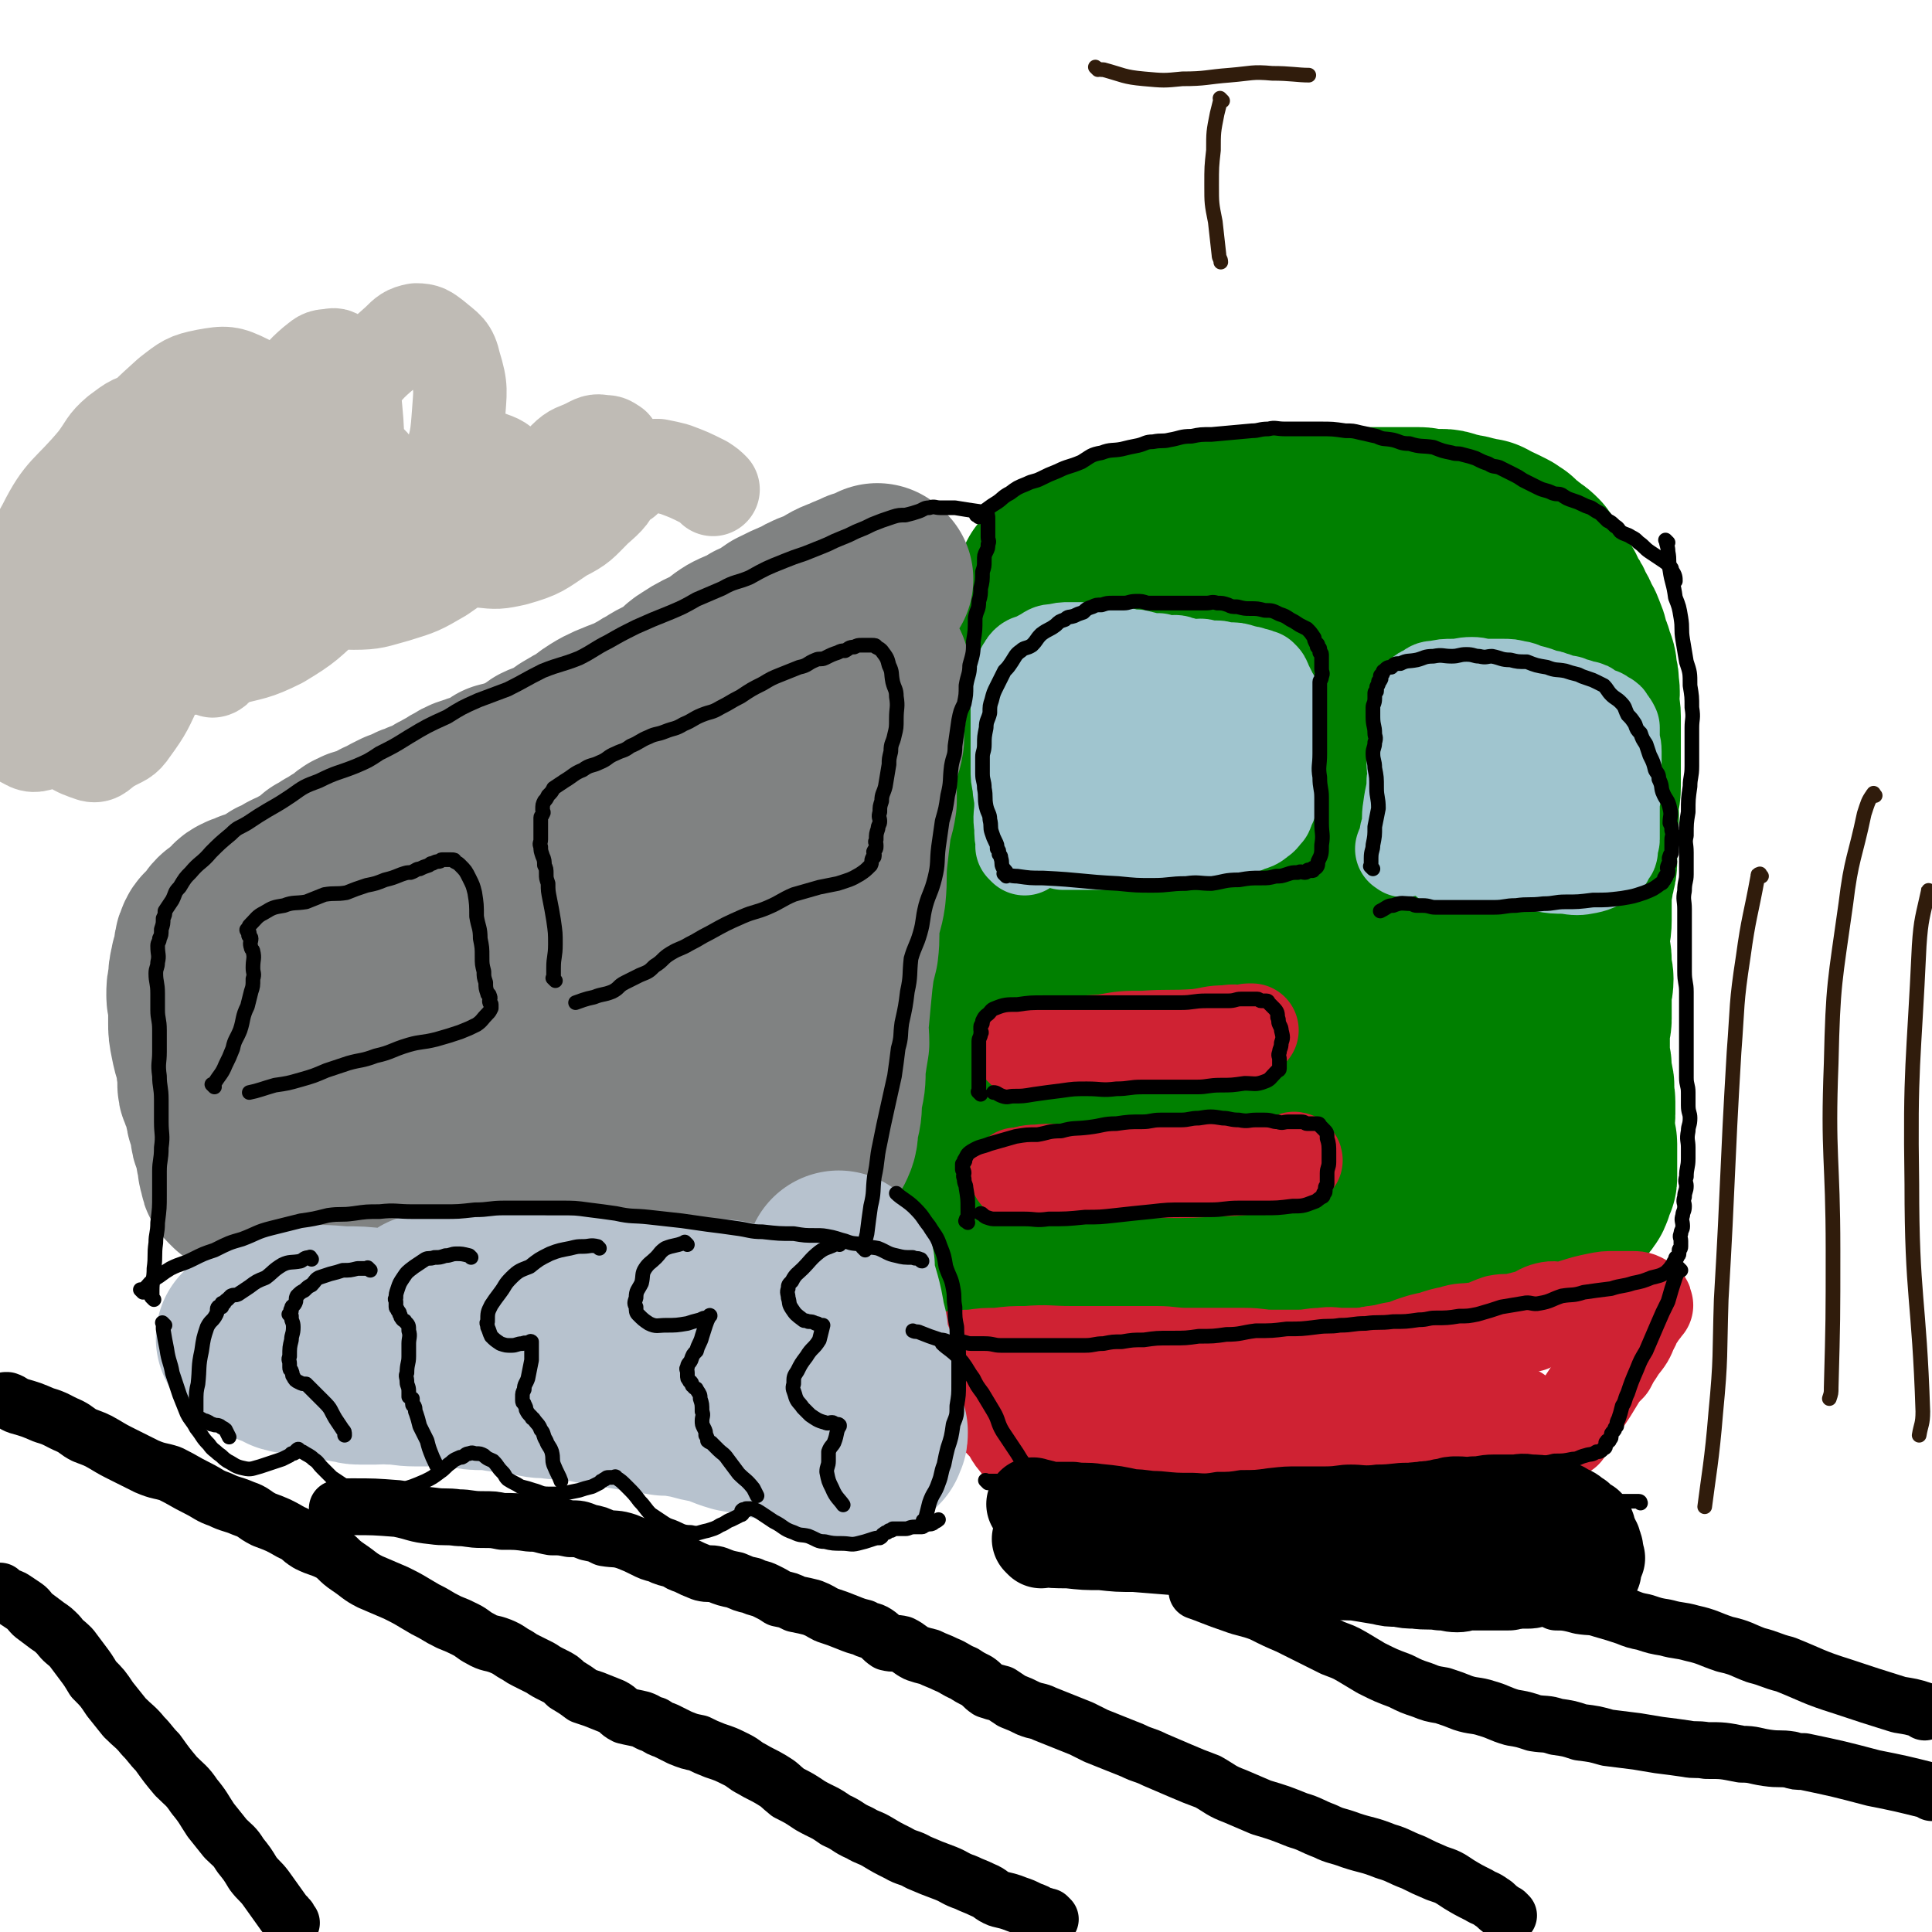
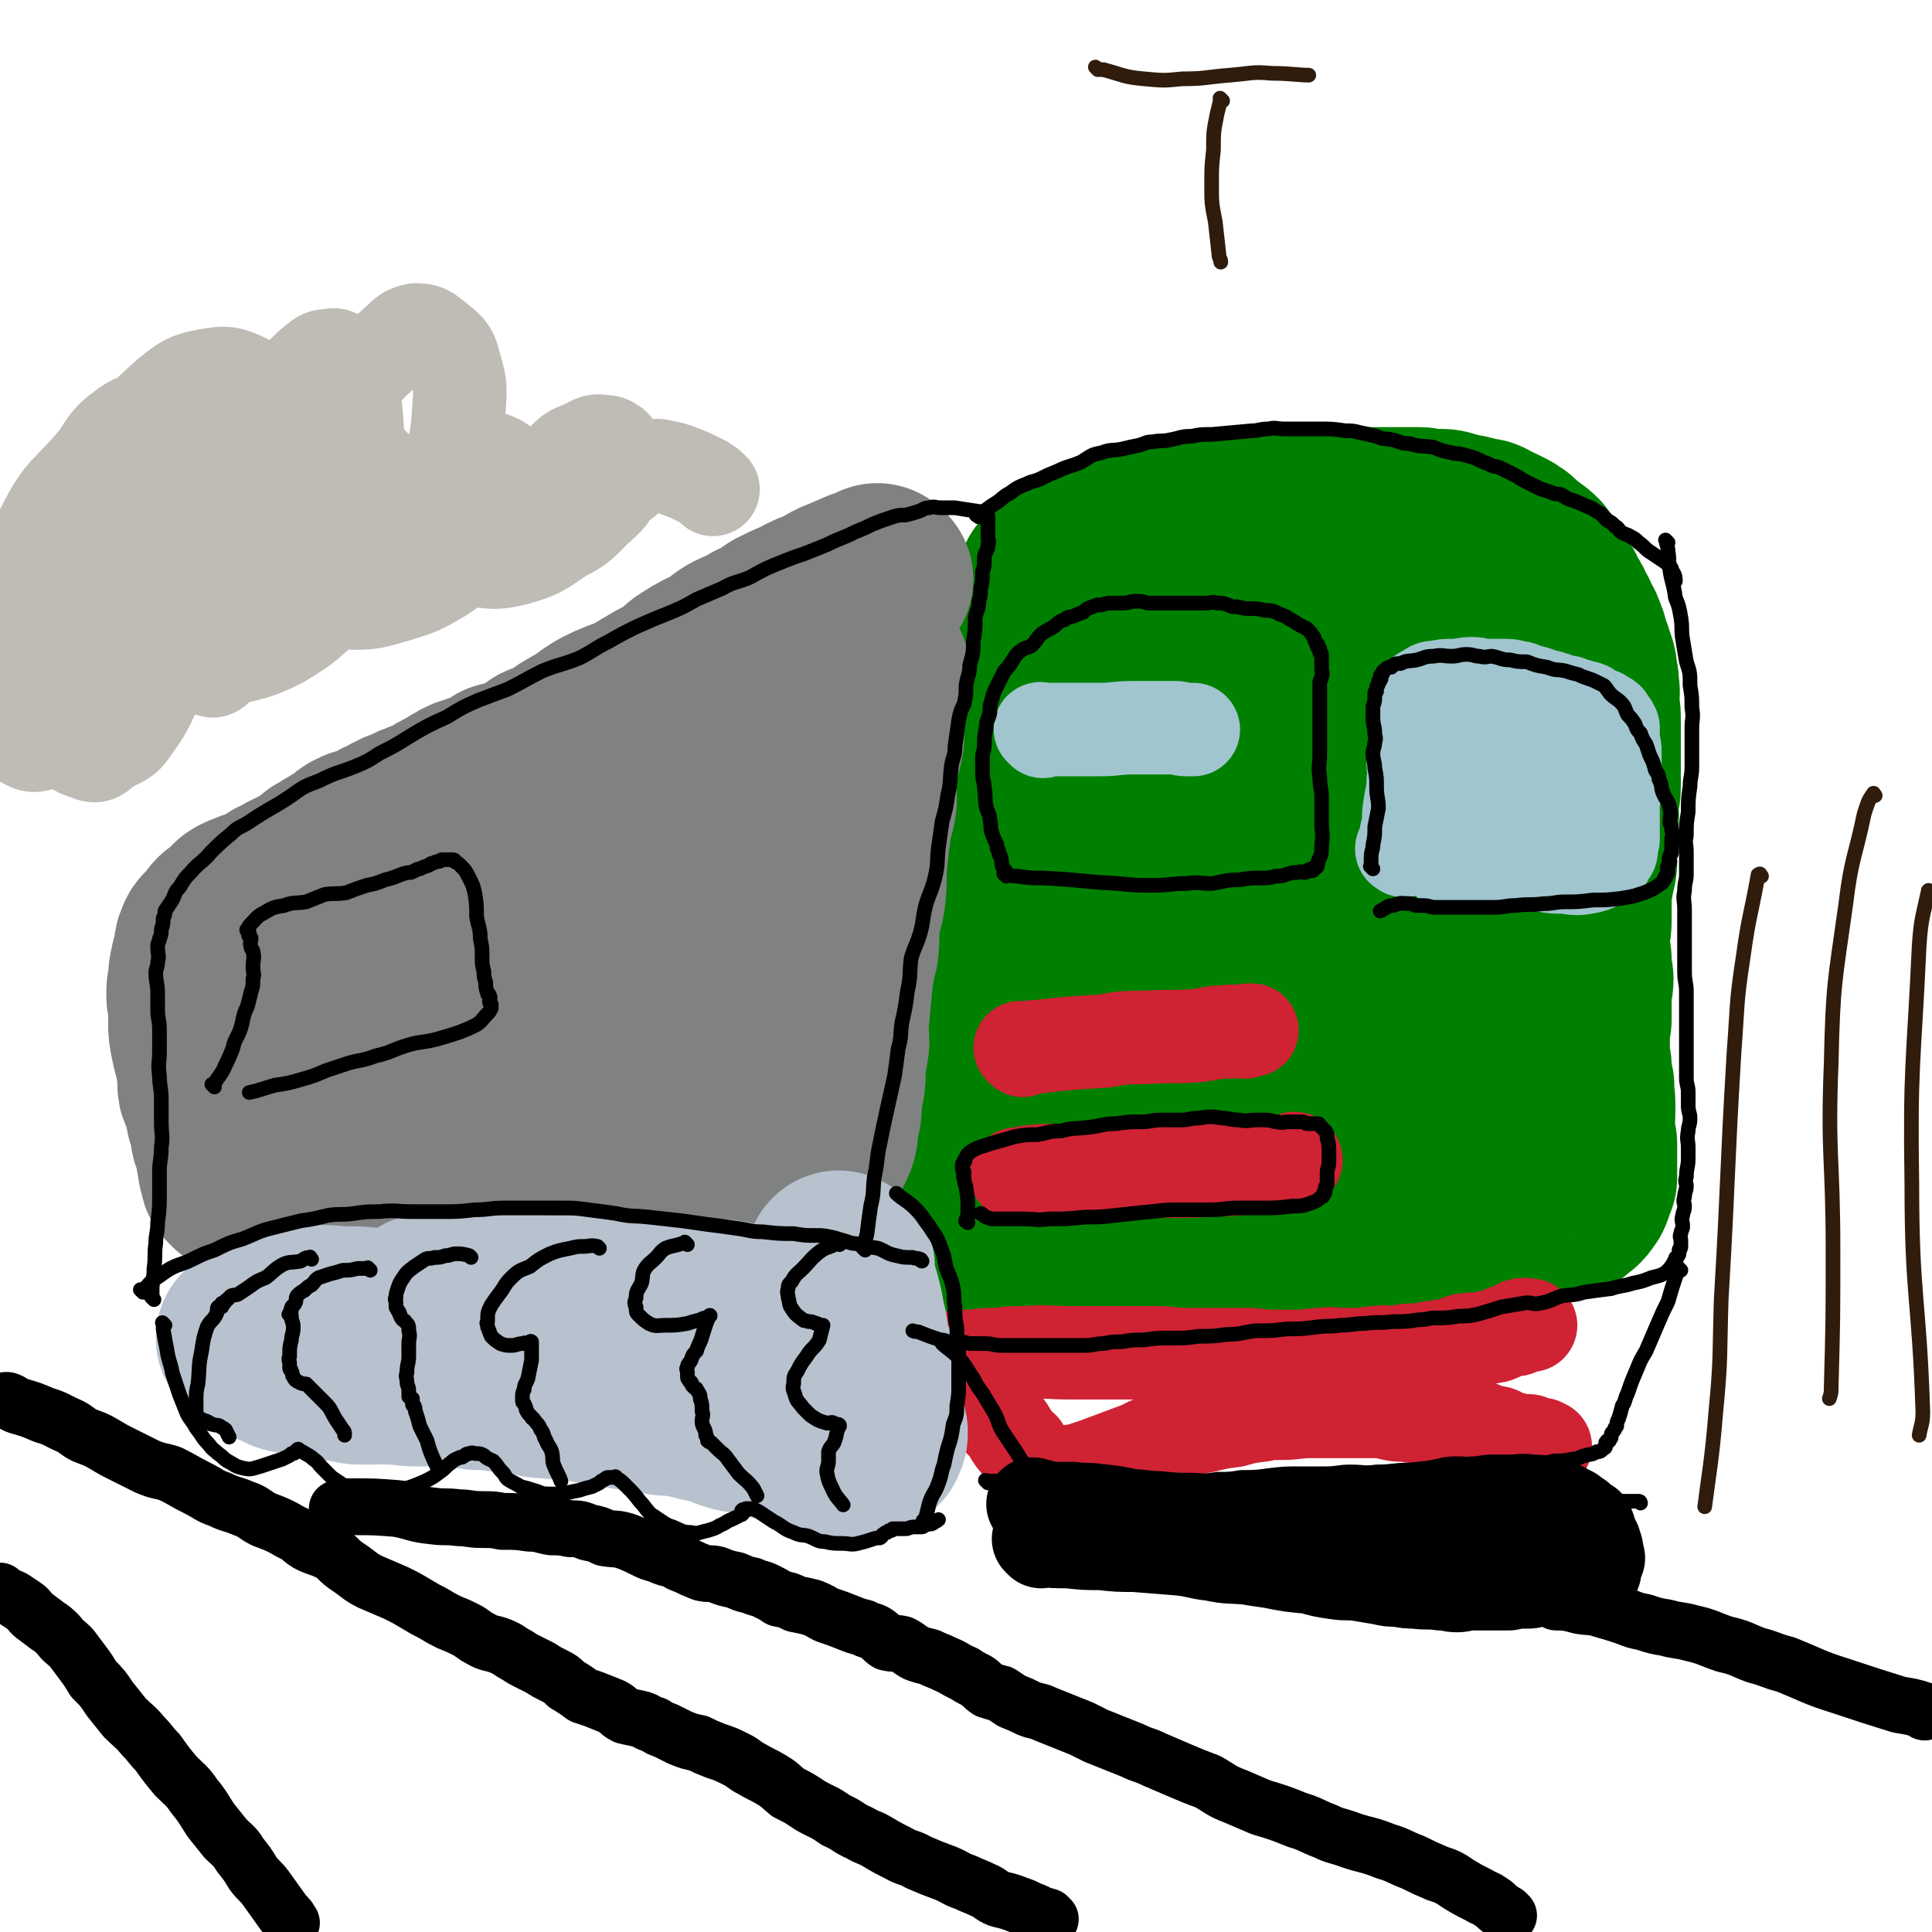
<svg xmlns="http://www.w3.org/2000/svg" viewBox="0 0 1054 1054" version="1.1">
  <g fill="none" stroke="#008000" stroke-width="102" stroke-linecap="round" stroke-linejoin="round">
    <path d="M537,640c-1,-1 -1,-1 -1,-1 -1,-1 0,0 0,0 0,0 0,0 0,0 1,-10 0,-10 1,-21 0,-5 1,-5 1,-11 0,-5 0,-5 0,-10 0,-6 0,-6 0,-12 0,-6 0,-6 0,-13 0,-5 0,-5 0,-11 0,-6 0,-6 0,-13 0,-5 0,-5 0,-10 0,-6 1,-6 1,-12 0,-4 0,-4 0,-8 0,-5 1,-5 1,-9 1,-6 0,-6 0,-12 0,-5 1,-5 1,-9 1,-4 0,-4 0,-9 0,-4 0,-4 0,-8 0,-5 0,-5 0,-11 0,-3 0,-3 0,-6 0,-4 0,-4 0,-7 0,-3 0,-3 0,-6 0,-4 -1,-4 -1,-7 0,-3 0,-3 0,-6 0,-3 1,-3 1,-6 1,-4 0,-4 0,-8 0,-2 0,-2 0,-5 0,-4 0,-4 0,-7 0,-3 0,-3 0,-6 0,-3 1,-3 1,-7 0,-2 0,-2 0,-5 0,-3 1,-2 1,-5 0,-2 0,-2 0,-4 1,-2 2,-2 3,-5 0,-2 0,-2 0,-5 1,-3 0,-3 1,-5 1,-3 1,-2 2,-4 1,-2 2,-2 2,-4 2,-2 1,-2 2,-5 2,-3 2,-3 3,-5 3,-3 3,-3 5,-6 2,-3 2,-3 4,-6 2,-2 2,-2 4,-4 1,-2 1,-2 2,-4 1,-2 1,-2 2,-4 2,-2 2,-2 3,-3 3,-2 3,-1 5,-3 2,-1 2,-1 4,-3 2,-1 2,-1 3,-2 4,-2 4,-2 7,-3 2,-1 2,-2 4,-2 2,-2 2,-1 5,-2 2,-1 2,-2 4,-2 3,-2 3,-2 6,-2 4,-1 4,-1 7,-1 2,0 2,-1 5,-1 2,-1 2,0 5,-1 2,0 2,-1 5,-1 2,0 2,0 5,0 3,0 3,-1 5,-1 3,0 3,0 5,0 3,0 3,0 6,0 3,0 3,-1 6,-1 5,-1 5,-1 10,-1 3,-1 3,0 6,0 4,0 4,-1 7,-1 2,-1 3,0 5,0 2,0 2,-1 5,-1 3,-1 3,0 6,0 3,0 3,-1 6,-1 3,-1 3,0 6,0 6,0 6,-1 12,-1 3,-1 3,0 7,0 2,0 2,-1 5,-1 3,0 3,0 5,0 2,0 2,0 5,0 3,0 3,0 5,0 2,0 2,0 4,0 3,0 3,0 5,0 2,0 2,0 4,0 2,0 2,0 4,0 2,0 2,0 4,0 3,0 3,1 5,1 3,0 3,0 7,0 2,0 2,0 5,1 2,1 2,1 4,1 2,1 2,1 5,1 2,1 2,1 4,1 3,1 3,1 5,1 2,1 2,1 3,2 3,1 3,1 5,2 2,1 2,1 4,2 1,1 1,1 3,2 2,2 2,2 4,4 2,1 2,1 4,3 2,1 2,1 4,3 2,3 2,3 4,6 1,3 1,3 2,5 2,3 3,3 5,6 1,2 1,3 2,5 2,2 2,2 3,5 2,3 2,3 3,6 2,3 2,3 3,6 2,4 1,4 2,7 1,3 2,3 2,6 2,4 2,4 2,8 1,3 1,3 1,6 1,5 0,5 0,10 0,3 1,3 1,7 0,3 0,3 0,7 0,3 0,3 0,7 0,3 0,3 0,6 0,4 0,4 0,8 0,2 0,2 0,4 0,3 0,3 0,6 0,5 -1,4 -1,9 -1,4 0,4 0,7 0,4 -1,4 -1,8 0,2 0,2 0,5 0,3 0,3 0,5 0,3 0,3 0,6 0,3 0,3 -1,6 0,3 -1,3 -1,6 -1,3 -1,3 -1,6 0,4 0,4 0,9 0,3 0,3 0,6 0,5 -1,5 -1,9 0,3 0,3 0,6 0,4 1,4 1,7 0,3 0,3 0,5 0,3 1,3 1,5 0,4 -1,4 -1,7 0,3 0,3 0,6 0,3 0,3 0,5 0,2 0,2 0,4 0,2 -1,2 -1,4 -1,2 0,2 0,5 0,2 0,2 0,5 0,1 0,1 0,2 0,3 0,3 0,6 0,2 1,2 1,4 0,1 0,1 0,3 0,3 1,3 1,6 1,2 0,2 0,4 0,1 0,1 0,2 0,2 1,2 1,4 0,1 0,1 0,2 0,3 0,3 0,5 0,1 -1,1 -1,3 0,1 0,1 0,3 0,1 1,1 1,3 0,1 0,1 0,2 0,2 0,2 0,4 0,1 1,0 1,1 0,1 0,1 0,2 0,1 0,1 0,2 0,2 0,2 0,3 0,1 0,1 0,2 0,3 0,3 0,6 0,2 0,2 0,3 0,1 0,1 -1,2 -1,2 -1,2 -1,4 -1,1 0,1 -1,2 -2,3 -2,3 -5,5 -2,2 -2,2 -4,3 -4,2 -5,1 -9,2 -5,2 -4,3 -9,3 -7,2 -7,1 -13,1 -7,1 -7,1 -15,2 -7,1 -7,1 -14,2 -6,1 -6,1 -13,2 -6,1 -6,2 -13,2 -6,1 -6,1 -13,2 -6,0 -6,0 -12,0 -4,0 -4,1 -8,1 -6,1 -6,0 -11,1 -5,0 -5,1 -10,1 -7,1 -7,0 -13,1 -6,1 -6,1 -12,1 -5,1 -5,0 -10,0 -5,0 -5,1 -9,1 -6,1 -6,0 -11,0 -7,0 -7,0 -13,0 -8,0 -8,1 -16,1 -6,0 -6,0 -12,0 -6,0 -6,0 -12,0 -5,0 -5,0 -10,0 -6,0 -6,0 -11,-1 -7,0 -7,0 -13,0 -4,0 -4,0 -9,0 -3,0 -3,0 -6,0 -2,0 -2,0 -4,-1 -2,0 -2,0 -3,0 -1,0 -1,0 -2,0 0,0 0,-1 0,-1 0,-2 0,-2 1,-3 7,-9 7,-9 14,-18 5,-8 6,-7 11,-15 5,-7 6,-7 10,-15 7,-11 7,-11 12,-23 5,-13 5,-13 9,-26 4,-16 5,-16 7,-32 2,-17 1,-17 2,-34 1,-18 1,-18 0,-37 0,-15 -1,-15 -2,-30 0,-17 0,-17 -1,-34 0,-14 0,-13 -1,-27 0,-9 0,-9 -1,-18 0,-4 0,-4 0,-9 0,-1 0,-2 0,-3 0,0 -1,-1 -1,0 -3,12 -4,13 -5,26 -2,16 -1,16 -3,31 -1,22 -1,22 -3,44 -1,21 -1,21 -1,42 -1,17 -1,17 -1,33 0,15 0,15 1,30 0,10 0,10 1,21 0,7 0,7 1,14 0,4 1,4 2,9 0,3 0,3 1,6 0,2 1,1 2,3 0,0 0,1 0,2 0,0 1,1 1,0 4,-2 5,-1 8,-5 6,-10 7,-10 11,-22 5,-15 4,-16 7,-32 4,-20 3,-20 6,-41 3,-22 2,-22 5,-45 2,-20 2,-20 4,-40 2,-17 3,-17 5,-35 2,-12 2,-12 3,-23 1,-7 1,-7 2,-13 0,-3 0,-3 1,-6 0,-1 1,-1 1,-2 0,0 0,0 0,0 1,9 1,9 2,18 1,17 1,17 1,34 0,19 0,19 0,39 0,18 0,18 0,36 0,21 0,21 0,42 0,16 0,16 1,32 1,13 1,13 3,26 1,8 1,8 2,16 2,7 2,7 3,13 1,3 1,3 3,6 1,1 0,1 2,3 1,1 1,2 3,2 2,0 3,0 4,-2 7,-7 8,-7 12,-16 5,-13 5,-13 8,-27 4,-21 4,-21 7,-42 4,-22 4,-22 7,-45 3,-26 3,-27 6,-53 3,-20 2,-20 5,-39 2,-11 3,-11 5,-23 1,-5 1,-5 3,-10 0,-2 0,-2 1,-5 0,-1 0,-1 0,-2 0,0 0,-1 0,0 4,6 5,7 8,15 3,12 3,13 3,26 1,18 0,18 -1,36 0,17 0,17 -1,33 0,17 -1,17 -2,34 -1,13 -1,13 -2,26 0,12 0,12 1,25 0,10 0,10 1,20 0,6 0,7 2,13 1,4 1,4 3,8 1,2 1,2 2,5 0,1 0,1 1,3 0,0 0,0 1,0 1,1 1,2 2,2 2,-2 3,-3 5,-7 4,-8 5,-9 6,-18 5,-21 4,-21 6,-43 2,-25 1,-25 2,-50 1,-21 0,-21 1,-43 0,-18 0,-18 1,-36 0,-11 0,-11 1,-23 0,-8 -1,-8 0,-16 0,-7 1,-6 2,-13 0,-4 0,-4 0,-8 0,-2 0,-2 1,-3 1,-2 1,-1 2,-2 0,0 0,0 0,0 1,1 2,1 3,2 5,8 5,8 8,16 4,13 3,13 5,27 2,13 2,13 3,26 0,15 0,15 -1,31 0,14 -1,14 -2,28 0,16 0,16 -1,32 0,13 -1,13 -2,27 0,12 -1,12 -1,25 0,11 -1,11 0,22 0,8 0,8 1,15 0,5 0,5 1,10 0,3 0,3 1,5 0,2 0,2 0,4 0,0 0,0 0,1 0,0 0,0 0,0 4,-6 6,-6 8,-12 4,-12 4,-13 4,-26 0,-18 -1,-18 -4,-36 -2,-17 -2,-16 -5,-33 -3,-16 -3,-16 -5,-32 -2,-10 -2,-10 -3,-20 0,-8 0,-8 0,-15 0,-7 0,-7 1,-13 0,-4 0,-4 1,-8 0,-1 0,-1 0,-3 0,-1 1,-1 2,-1 0,0 0,0 0,0 0,5 0,5 1,10 0,7 1,7 2,14 0,5 0,5 0,10 0,8 0,8 0,16 0,1 0,1 0,2 " />
  </g>
  <g fill="none" stroke="#CF2233" stroke-width="51" stroke-linecap="round" stroke-linejoin="round">
    <path d="M522,742c-1,-1 -1,-1 -1,-1 -1,-1 0,0 0,0 0,0 0,0 0,0 0,0 -1,0 0,0 3,-1 4,-1 9,-1 7,-1 7,-1 14,-1 8,-1 8,-1 16,-1 12,-1 12,0 24,0 8,0 8,0 17,0 7,0 7,0 14,0 8,0 8,0 16,0 8,0 8,1 17,1 8,0 8,0 16,0 7,0 7,0 15,0 8,0 8,1 15,1 7,0 7,0 14,0 7,0 7,-1 13,-1 6,-1 6,0 12,0 4,0 4,0 9,0 4,0 4,-1 9,-1 4,-1 5,0 9,0 3,0 3,-1 6,-1 5,-1 5,0 10,-1 3,0 3,-1 7,-1 4,-1 4,0 7,-1 3,-1 3,-1 6,-2 2,-1 2,-1 5,-1 2,-1 2,0 5,0 2,0 2,-1 4,-1 2,-1 2,0 5,-1 1,0 1,0 3,-1 1,0 1,-1 2,-1 2,-1 2,-1 3,-1 3,-1 3,0 5,-1 0,0 0,-1 0,-1 1,-1 1,-1 1,-1 3,-1 4,0 6,0 " />
    <path d="M519,745c-1,-1 -1,-1 -1,-1 -1,-1 0,0 0,0 1,0 1,0 3,1 1,0 1,0 2,1 2,2 2,3 4,5 3,3 3,3 6,7 3,3 2,3 5,7 3,4 3,4 6,8 3,4 4,4 6,7 2,3 2,4 4,6 2,3 2,2 4,4 1,2 0,2 1,4 1,1 2,1 3,2 1,1 0,2 1,2 1,2 1,1 2,2 1,1 1,1 1,1 1,0 1,1 1,1 0,1 0,1 0,1 0,1 0,1 1,1 2,1 2,2 5,1 3,0 3,-1 7,-1 4,-2 5,-1 9,-2 9,-3 9,-3 17,-6 8,-3 8,-3 16,-6 8,-4 8,-4 15,-6 10,-4 10,-4 20,-6 8,-2 8,-2 16,-3 7,-2 7,-2 15,-3 5,-1 5,-1 11,-1 8,0 8,-1 16,-1 6,0 6,0 12,0 6,0 6,0 12,0 5,0 5,0 10,0 5,0 5,0 9,1 4,1 4,1 9,1 5,1 5,1 11,1 3,1 3,0 5,1 4,1 4,2 8,2 4,1 4,1 8,1 2,1 2,1 5,2 2,0 2,-1 4,0 3,1 2,2 5,2 2,1 3,0 5,1 2,1 2,2 4,2 2,1 2,1 4,1 1,1 1,1 2,1 3,1 3,0 5,0 1,0 2,0 3,1 1,0 0,1 1,1 2,0 2,0 4,0 0,0 0,1 0,1 1,0 1,0 2,0 0,0 0,0 0,0 " />
-     <path d="M854,781c-1,-1 -1,-1 -1,-1 -1,-1 0,0 0,0 0,0 0,0 0,0 0,0 0,0 0,0 -1,-1 0,0 0,0 1,-1 1,-2 2,-3 4,-6 5,-6 9,-12 4,-6 4,-6 7,-11 3,-5 3,-5 7,-9 3,-6 3,-5 6,-10 4,-5 4,-5 6,-10 2,-3 1,-3 2,-5 2,-2 2,-2 3,-4 1,-1 1,-1 1,-1 1,-1 0,-1 0,-1 0,-1 1,-1 1,-1 1,-1 2,-1 1,-1 0,-1 0,-2 -1,-2 -3,-2 -4,-2 -7,-2 -4,0 -4,0 -9,0 -5,0 -5,0 -10,1 -10,2 -10,3 -19,5 -4,0 -4,-1 -8,0 -4,1 -4,2 -9,4 -4,1 -4,1 -8,2 -5,1 -5,0 -10,1 -6,2 -6,3 -12,4 -7,1 -7,0 -13,2 -5,1 -5,1 -11,3 -5,1 -5,1 -11,3 -5,2 -5,2 -11,3 -7,2 -7,1 -15,3 -6,1 -6,2 -13,4 -6,2 -6,1 -12,2 -6,2 -6,2 -12,3 -7,3 -7,3 -14,5 -7,2 -7,2 -14,3 -6,1 -6,0 -12,1 -6,2 -5,3 -11,4 -6,1 -7,0 -13,1 -5,1 -5,1 -10,2 -5,1 -5,2 -10,2 -4,1 -4,1 -8,1 -3,1 -3,0 -6,0 -4,0 -4,1 -7,1 -3,1 -3,0 -6,0 -2,0 -2,0 -5,0 -2,0 -2,0 -4,0 -1,0 -1,0 -1,0 -1,0 -1,1 -1,1 -1,0 -1,0 -1,0 0,0 1,0 1,0 13,0 13,0 27,0 10,0 10,0 21,0 13,0 13,1 26,1 12,1 12,0 24,0 10,0 10,1 19,1 12,1 12,1 24,1 10,1 10,0 19,0 7,0 7,1 14,1 6,1 6,0 11,0 8,1 8,2 15,2 5,1 5,1 9,0 4,0 4,-1 7,-1 4,-1 4,0 8,0 2,0 2,-1 4,-1 2,0 2,0 4,0 1,0 1,-1 3,-1 1,0 1,0 1,0 1,0 1,0 2,0 1,0 1,0 2,0 1,0 1,0 1,0 1,0 1,0 1,0 1,0 0,-1 0,-1 0,0 1,0 1,0 0,0 0,0 0,0 0,0 0,0 0,0 -1,-1 0,0 0,0 -3,0 -4,0 -7,0 -7,1 -7,2 -14,3 -7,0 -7,0 -13,1 -7,0 -7,0 -13,1 -6,2 -6,2 -12,3 -6,2 -6,2 -13,4 -6,1 -6,1 -12,3 -5,1 -4,2 -9,3 -4,1 -4,1 -8,1 -5,1 -5,1 -10,3 -4,1 -4,1 -9,2 -5,0 -5,-1 -11,0 -5,1 -5,1 -11,2 -5,2 -5,2 -10,2 -4,1 -4,1 -8,1 -5,0 -5,0 -10,1 -4,0 -4,0 -9,1 -4,0 -5,0 -9,1 -3,1 -3,1 -6,1 -2,1 -2,0 -5,0 -2,0 -2,0 -4,0 -1,0 -1,0 -1,0 -1,0 -1,1 -1,1 0,0 0,0 0,0 0,0 -2,0 -1,0 6,-1 7,0 14,0 9,0 9,-1 18,-1 11,-1 11,-1 23,-2 9,-1 9,-1 18,-2 11,-2 11,-3 21,-5 9,-2 10,-1 19,-2 7,-2 7,-2 13,-3 6,-2 6,-1 13,-2 5,-1 5,-1 10,-2 6,-1 6,-1 13,-1 4,0 4,1 7,1 2,1 2,1 4,1 " />
  </g>
  <g fill="none" stroke="#A0C5CF" stroke-width="51" stroke-linecap="round" stroke-linejoin="round">
-     <path d="M559,463c-1,-1 -1,-1 -1,-1 -1,-1 0,0 0,0 0,0 0,0 0,0 0,-1 0,-1 0,-2 -1,-4 -1,-4 -1,-9 -1,-6 0,-6 0,-12 0,-6 -1,-6 -1,-11 -1,-4 -1,-4 -1,-9 0,-5 0,-5 0,-11 0,-4 0,-4 0,-9 0,-3 0,-3 0,-5 0,-4 0,-4 0,-8 0,-2 0,-2 0,-4 0,-2 0,-2 0,-4 0,-1 1,-1 1,-3 0,-1 0,-2 0,-3 0,-1 1,-1 1,-1 1,-1 0,-1 0,-2 0,-2 1,-2 1,-4 1,-1 1,-2 2,-3 2,-2 3,-1 5,-2 3,-2 3,-2 5,-3 3,-2 3,-2 6,-2 4,-1 4,-1 7,-1 3,0 3,0 7,0 3,1 3,1 7,1 4,1 4,1 8,1 4,1 4,1 8,1 4,1 4,1 7,1 4,1 4,1 8,2 2,0 2,0 4,0 3,1 3,1 5,1 2,1 2,0 4,0 2,0 2,1 4,1 2,1 2,1 5,1 3,1 3,0 5,0 2,0 2,1 4,1 3,0 3,0 5,0 2,0 2,1 4,1 1,0 1,0 2,0 4,0 4,0 7,1 1,0 1,1 2,1 1,1 2,0 2,0 2,0 1,1 2,1 1,1 2,0 2,0 1,0 0,1 1,1 1,1 1,0 2,0 0,0 0,1 0,1 0,0 1,0 1,0 1,1 1,2 2,4 1,2 1,2 2,4 1,3 2,2 2,5 1,3 0,4 0,7 0,4 0,4 0,7 0,4 0,4 0,9 0,2 0,3 0,5 0,3 -1,3 -1,6 -1,3 0,3 0,5 0,1 0,1 0,3 0,1 0,1 0,2 0,2 0,2 0,4 0,1 0,1 0,1 0,2 -1,1 -1,2 -1,1 0,1 0,2 0,1 0,2 0,2 0,1 -1,1 -1,1 -1,2 0,2 -1,4 -2,2 -2,3 -4,4 -3,3 -4,2 -8,4 -5,1 -5,2 -11,3 -5,1 -5,1 -9,1 -5,1 -5,1 -9,1 -6,1 -6,1 -12,1 -7,1 -7,1 -14,1 -4,1 -4,1 -9,1 -4,1 -5,0 -9,0 -3,0 -3,1 -6,1 -4,0 -4,0 -8,0 -2,0 -2,0 -4,0 -2,0 -2,0 -4,0 -1,0 -1,0 -2,0 -1,0 -1,0 -2,0 0,0 0,0 0,0 -1,-1 -2,0 -2,-1 -2,-3 -2,-3 -2,-6 -1,-5 -1,-5 -1,-10 0,-4 0,-4 0,-9 0,-5 0,-5 0,-10 0,-6 1,-6 1,-12 0,-4 -1,-4 -1,-9 0,-2 0,-2 0,-4 0,-3 0,-3 0,-5 0,0 0,0 0,0 3,4 3,4 6,9 2,3 2,3 5,6 2,3 2,3 4,6 2,3 1,3 3,6 2,2 2,1 4,2 2,1 2,1 3,2 2,1 1,2 2,2 2,1 3,1 5,0 3,-2 2,-2 5,-5 4,-4 4,-3 7,-7 2,-2 1,-3 2,-5 1,-1 2,0 2,-1 1,-1 1,-1 1,-2 0,-1 0,-1 0,-1 0,0 1,0 2,0 0,0 -1,-1 -1,-1 3,1 4,0 7,3 3,2 2,3 5,6 3,3 3,2 6,5 2,2 2,3 4,4 3,2 4,1 7,2 3,1 3,1 5,1 3,0 3,0 5,0 1,0 1,0 2,0 1,0 1,0 2,0 " />
    <path d="M569,399c-1,-1 -1,-1 -1,-1 -1,-1 0,0 0,0 4,0 5,0 9,0 11,0 11,0 23,0 9,0 9,-1 18,-1 7,0 7,0 14,0 4,0 4,0 9,0 3,0 3,1 6,1 2,0 3,0 4,0 " />
    <path d="M766,464c-1,-1 -2,-1 -1,-1 0,-1 0,-1 1,-1 1,-3 0,-3 1,-5 0,-2 0,-2 1,-4 1,-6 0,-6 1,-12 1,-8 2,-8 2,-15 1,-5 0,-5 0,-10 0,-6 1,-6 1,-11 1,-4 0,-4 0,-8 0,-3 0,-3 0,-5 0,-3 0,-3 0,-5 0,-1 0,-1 0,-1 0,-1 0,-2 0,-2 0,-1 1,0 1,-1 1,-1 0,-2 1,-3 2,-2 2,-2 5,-3 2,-2 2,-2 5,-2 4,-1 4,-1 9,-1 5,0 5,-1 10,-1 4,0 4,1 8,1 4,0 4,0 9,0 3,0 4,0 7,1 3,0 3,1 7,2 4,1 4,1 9,3 2,0 2,0 4,1 2,0 2,1 4,2 2,0 2,0 4,0 1,0 1,1 2,1 2,1 2,0 4,1 1,1 0,1 2,2 0,0 1,-1 1,-1 2,0 2,0 2,1 2,1 1,1 3,2 0,0 0,0 1,0 1,1 1,1 2,1 1,1 1,0 1,0 1,0 1,1 1,1 0,0 0,0 0,0 1,1 2,1 2,1 1,0 1,0 1,1 2,2 2,2 3,4 0,3 0,3 0,5 0,4 1,4 1,8 0,5 0,5 0,9 0,6 0,6 0,12 0,4 -1,4 -1,8 0,5 0,5 0,9 0,3 0,3 0,5 0,2 0,2 0,5 0,1 -1,1 -1,2 0,1 0,1 0,2 0,1 0,2 0,2 0,1 -1,0 -1,0 -1,0 0,1 0,1 -1,2 -1,3 -2,4 -5,2 -5,3 -10,4 -5,1 -6,1 -12,0 -6,0 -6,0 -12,-1 -7,-1 -7,-1 -15,-1 -7,-1 -7,0 -13,0 -6,0 -6,0 -12,0 -3,0 -3,-1 -7,-1 -1,0 -1,0 -3,0 -1,0 -1,0 -2,0 -1,0 -1,-1 -1,-1 -2,-2 -4,-1 -4,-4 0,-5 1,-6 2,-12 2,-7 3,-7 5,-13 2,-7 2,-7 5,-14 2,-8 2,-8 5,-16 2,-5 2,-5 3,-10 0,-2 0,-2 0,-4 0,-1 1,-2 1,-1 2,2 2,3 3,7 2,4 1,4 2,8 1,4 2,4 3,8 1,2 1,2 2,4 1,2 1,2 1,3 1,1 1,2 1,2 0,1 0,1 1,1 1,1 1,0 3,0 2,0 2,1 4,0 2,-1 2,-2 4,-4 1,-1 1,-1 2,-1 0,-1 0,0 1,0 0,0 0,-1 0,-1 1,-1 0,-1 0,-1 0,0 1,0 2,0 1,0 1,0 2,0 2,1 2,1 5,2 1,1 0,2 2,3 1,1 1,1 3,2 2,0 3,1 5,0 3,0 4,0 6,-1 2,0 2,0 3,-1 0,0 0,-1 0,-1 0,-1 1,0 1,0 1,1 1,0 1,1 3,7 3,10 5,14 " />
  </g>
  <g fill="none" stroke="#000000" stroke-width="51" stroke-linecap="round" stroke-linejoin="round">
    <path d="M568,841c-1,-1 -1,-1 -1,-1 -1,-1 0,0 0,0 8,1 8,1 16,1 9,1 9,1 18,1 9,1 9,1 18,1 12,1 12,1 25,2 9,1 9,2 18,3 9,2 9,1 19,2 6,1 6,1 13,2 10,2 10,2 21,3 7,2 7,2 14,3 6,1 7,0 13,1 6,1 6,1 12,2 4,1 4,1 9,1 5,1 5,1 9,1 7,1 8,0 14,1 5,0 5,1 9,1 3,0 3,-1 7,-1 3,0 3,0 6,0 4,0 4,0 7,0 3,0 3,0 7,0 2,0 2,0 4,-1 3,0 3,0 6,0 1,0 1,0 2,0 2,0 2,-1 5,-1 2,0 2,0 4,0 3,0 3,0 5,0 2,0 2,0 4,0 2,0 1,-1 3,-1 1,-1 1,0 3,0 1,0 1,0 3,0 0,0 0,0 0,0 1,0 1,0 2,0 1,0 1,-1 1,-1 1,0 1,0 1,0 1,0 1,0 1,0 0,0 0,0 0,0 0,-1 0,-1 0,-1 0,0 1,0 1,0 1,0 1,-1 1,-1 1,-1 0,-1 0,-1 0,0 1,0 2,0 0,0 -1,-1 -1,-1 0,-1 1,-1 1,-1 1,-2 1,-2 1,-3 1,-1 0,-1 0,-1 0,-1 1,-1 1,-1 0,-1 -1,-1 -1,-2 -1,-1 0,-1 0,-1 0,-1 0,-2 0,-2 0,-1 -1,0 -1,-1 -1,-1 0,-1 0,-1 0,-1 0,-1 0,-1 0,-1 -1,-1 -1,-1 -1,-1 0,-1 0,-1 0,-1 -1,-1 -1,-1 -1,-1 0,-1 0,-1 0,-1 -1,-1 -1,-1 0,-1 0,-1 0,-1 0,-2 0,-2 -1,-4 -2,-1 -2,-1 -4,-2 -1,-2 -1,-2 -3,-3 -2,-2 -3,-2 -5,-3 -3,-2 -3,-2 -5,-2 -3,-2 -3,-2 -6,-2 -4,-1 -4,-1 -9,-1 -4,-1 -4,0 -8,0 -5,0 -6,0 -11,0 -5,0 -5,1 -11,1 -4,1 -4,0 -9,0 -3,0 -3,0 -6,1 -3,0 -3,1 -6,1 -4,1 -4,0 -7,1 -3,0 -3,0 -6,1 -3,0 -3,0 -6,1 -5,1 -5,2 -10,2 -5,1 -5,0 -10,1 -5,1 -4,1 -9,2 -5,2 -5,2 -10,2 -4,1 -4,1 -8,1 -4,1 -4,1 -8,1 -3,0 -3,1 -6,1 -4,1 -4,0 -8,1 -2,0 -2,1 -5,1 -4,1 -4,0 -8,0 -3,0 -3,1 -7,1 -2,1 -2,0 -5,0 -3,0 -3,0 -6,0 -4,0 -4,0 -7,0 -4,0 -4,0 -8,0 -2,0 -2,0 -4,0 -4,0 -4,-1 -9,-1 -2,0 -2,0 -5,0 -4,0 -3,-1 -7,-1 -3,-1 -4,0 -7,0 -2,0 -2,0 -5,-1 -3,-1 -3,-1 -6,-1 -3,-1 -3,0 -5,0 -3,0 -3,0 -6,-1 -3,0 -3,0 -5,-1 -2,-1 -2,-1 -4,-1 -2,-1 -2,0 -3,0 -2,0 -2,-1 -3,-1 -2,-1 -2,0 -3,0 -3,0 -4,-1 -6,-1 " />
    <path d="M565,822c-1,-1 -1,-1 -1,-1 -1,-1 0,0 0,0 0,0 0,0 0,0 0,0 -1,-1 0,0 3,0 4,1 9,2 6,0 6,0 12,0 6,1 7,0 13,1 10,1 10,1 19,3 7,0 7,1 14,1 10,1 10,1 20,1 11,1 11,0 21,0 10,0 10,0 20,0 10,0 10,-1 20,-1 10,0 10,1 19,1 9,1 9,-1 17,0 8,0 8,1 15,2 12,2 12,2 24,3 5,1 5,1 11,2 " />
  </g>
  <g fill="none" stroke="#CF2233" stroke-width="51" stroke-linecap="round" stroke-linejoin="round">
    <path d="M558,573c-1,-1 -1,-1 -1,-1 -1,-1 0,0 0,0 0,0 0,0 0,0 5,0 4,-1 9,-1 18,-2 18,-2 36,-3 11,-2 11,-2 22,-2 14,-1 14,0 29,-1 8,-1 8,-2 16,-2 5,-1 5,0 10,0 1,0 1,-1 2,-1 1,0 2,0 2,0 " />
    <path d="M556,642c-1,-1 -1,-1 -1,-1 -1,-1 0,0 0,0 0,0 0,0 0,0 5,-1 5,-2 11,-2 9,-1 9,0 17,0 14,0 14,0 27,0 13,0 13,0 26,0 14,0 14,0 28,-1 9,0 9,0 17,-1 7,-1 7,-1 14,-2 3,-1 3,-1 7,-1 2,0 2,-1 4,-1 0,0 0,0 1,0 0,-1 -1,-1 -1,-1 0,0 0,0 0,0 " />
  </g>
  <g fill="none" stroke="#808282" stroke-width="102" stroke-linecap="round" stroke-linejoin="round">
    <path d="M480,316c-1,-1 -1,-1 -1,-1 -1,-1 0,0 0,0 0,0 0,0 0,0 0,0 0,0 0,0 -1,-1 0,0 0,0 0,0 0,0 0,0 -4,2 -4,2 -9,3 -4,2 -5,2 -9,4 -6,2 -6,3 -12,6 -5,2 -6,2 -11,5 -7,3 -7,3 -13,6 -6,4 -5,4 -12,7 -6,4 -6,3 -12,6 -5,3 -5,4 -10,7 -6,3 -7,3 -13,7 -5,3 -4,4 -9,8 -6,3 -6,2 -12,6 -4,2 -3,2 -7,4 -5,3 -6,3 -11,5 -5,2 -5,2 -9,4 -5,3 -5,3 -10,7 -4,2 -4,2 -9,5 -3,2 -3,3 -7,5 -4,2 -4,1 -8,3 -3,2 -2,2 -6,4 -4,2 -4,2 -8,4 -4,1 -4,1 -8,2 -3,2 -3,3 -6,4 -4,2 -4,1 -9,3 -3,1 -4,1 -7,3 -4,2 -3,2 -7,4 -2,2 -3,1 -5,3 -2,1 -2,1 -4,2 -2,2 -2,2 -5,2 -3,2 -3,1 -5,2 -4,2 -3,2 -7,3 -2,1 -2,1 -4,2 -3,2 -3,2 -6,3 -3,2 -3,3 -6,4 -4,1 -5,0 -8,2 -3,1 -2,2 -4,4 -2,2 -3,1 -5,2 -3,2 -2,2 -5,3 -2,2 -3,2 -5,3 -3,3 -3,3 -5,5 -2,1 -3,1 -5,2 -3,2 -3,2 -6,3 -2,1 -2,1 -4,3 -2,1 -3,0 -5,2 -2,1 -2,1 -3,2 -3,2 -4,1 -6,3 -2,0 -2,1 -4,1 -3,2 -3,1 -5,2 -2,1 -2,1 -3,2 -1,1 -1,2 -1,2 -2,2 -2,2 -4,4 -2,1 -2,0 -3,1 -2,2 -1,2 -2,3 -1,1 -1,1 -2,2 -2,3 -3,2 -4,5 -2,4 0,4 -1,8 -1,3 -2,3 -2,5 -1,4 -1,4 -1,8 -1,4 -1,4 -1,8 0,3 1,3 1,7 0,4 0,4 0,8 0,4 0,4 1,9 1,5 1,5 3,11 0,3 0,3 1,6 0,3 0,3 0,6 0,3 0,3 1,5 1,3 2,2 2,5 1,2 1,2 1,5 1,2 0,2 1,4 1,2 2,1 2,3 1,3 0,3 0,5 0,2 0,2 1,4 0,1 0,1 1,3 1,1 1,1 1,3 1,1 0,1 0,3 0,1 1,0 1,1 1,2 0,2 0,3 0,1 0,1 0,2 0,1 1,1 1,2 0,1 0,1 0,1 0,2 0,2 1,3 1,1 1,1 2,2 3,2 3,3 7,4 3,1 3,1 7,1 5,1 5,1 10,1 6,0 6,1 12,1 8,0 8,0 16,-1 7,-1 7,-1 14,-1 8,-1 8,-2 15,-3 6,-1 6,0 12,-1 10,-2 10,-2 19,-4 8,-1 8,-1 15,-1 7,-1 7,-2 14,-2 6,-1 6,-1 12,-1 7,-1 7,-2 14,-2 6,-1 6,-1 12,-1 5,0 5,0 10,-1 5,0 5,0 9,-1 5,-1 5,-1 10,-1 4,-1 4,0 8,0 3,0 3,0 6,0 5,0 5,-1 10,-1 4,0 4,1 9,1 2,1 2,0 5,0 3,0 3,0 6,0 2,0 2,0 5,0 3,0 3,0 6,0 3,0 3,0 5,0 3,0 3,0 6,0 3,0 3,0 6,0 3,0 3,0 5,0 5,0 5,0 9,0 3,0 3,-1 5,-1 2,0 3,0 5,0 2,0 2,0 3,0 2,0 2,-1 3,-1 1,-1 1,0 2,0 0,0 0,0 0,0 1,0 1,0 1,-1 1,-1 1,-1 1,-1 2,-2 3,-2 4,-4 2,-4 2,-5 2,-10 2,-7 2,-7 2,-15 2,-8 2,-8 2,-16 1,-7 1,-7 2,-13 0,-7 -1,-7 0,-14 1,-11 1,-11 2,-21 1,-8 1,-8 3,-16 1,-8 0,-8 1,-16 1,-7 2,-7 3,-14 1,-10 0,-10 1,-20 1,-9 1,-9 2,-17 1,-7 2,-7 3,-14 0,-6 0,-6 0,-12 1,-5 0,-5 1,-10 1,-6 2,-6 3,-12 0,-5 0,-5 0,-9 1,-4 1,-4 1,-8 1,-3 1,-3 1,-5 0,-3 1,-3 1,-5 0,-2 0,-2 0,-4 0,-1 0,-1 0,-2 0,-1 0,-1 0,-1 0,-1 0,-1 0,-1 0,-1 0,-1 0,-1 0,-1 0,-1 0,-1 -1,6 -1,6 -2,13 -2,6 -2,6 -4,12 -2,7 -1,7 -4,15 -3,9 -3,9 -7,19 -5,13 -4,13 -11,26 -6,10 -7,10 -14,20 -8,11 -9,11 -17,21 -10,13 -9,13 -20,25 -10,10 -11,10 -21,19 -9,8 -8,8 -17,16 -8,7 -9,6 -17,13 -9,8 -9,9 -18,18 -4,4 -5,3 -9,7 -3,2 -4,2 -6,4 -2,1 -1,1 -3,2 0,0 0,0 0,0 0,0 0,0 0,0 10,-22 9,-22 20,-44 12,-24 11,-25 26,-47 12,-20 15,-19 28,-38 11,-15 10,-16 20,-31 4,-6 5,-5 9,-11 4,-3 4,-4 6,-7 1,-1 1,-1 1,-1 1,-1 2,-1 2,0 -1,11 0,12 -3,24 -5,17 -5,17 -14,32 -9,19 -10,19 -23,36 -9,12 -10,12 -21,23 -10,10 -10,10 -22,17 -10,6 -10,6 -20,10 -8,3 -8,3 -16,5 -7,1 -7,1 -14,1 -5,0 -6,0 -11,-2 -4,-2 -7,-1 -8,-5 -3,-13 -4,-16 -1,-29 4,-15 5,-16 15,-28 10,-16 11,-16 25,-28 11,-11 12,-10 25,-18 10,-7 10,-7 20,-11 5,-3 6,-2 11,-2 4,-1 5,0 9,2 2,1 4,0 5,3 1,7 1,8 -1,15 -7,15 -8,15 -18,28 -18,19 -19,19 -40,36 -14,11 -14,12 -29,21 -15,7 -15,6 -30,13 -9,3 -9,4 -19,7 -6,2 -6,2 -13,3 -4,0 -4,1 -8,0 -4,-1 -4,-1 -7,-3 -3,-2 -4,-2 -4,-5 0,-11 0,-13 5,-23 7,-15 7,-17 19,-28 11,-12 13,-10 28,-18 7,-5 7,-5 15,-7 8,-2 8,-1 16,-1 4,0 5,-1 8,1 4,2 5,2 7,7 3,7 5,9 3,17 -5,15 -7,16 -18,29 -13,15 -15,14 -30,27 -12,9 -12,10 -25,18 -13,7 -14,7 -28,13 -9,3 -9,2 -18,4 -5,0 -5,0 -9,-1 -3,0 -3,-1 -5,-2 -2,-2 -4,-1 -4,-4 2,-12 1,-15 9,-26 10,-16 12,-16 28,-28 14,-10 15,-9 31,-17 13,-7 13,-8 28,-12 9,-3 10,-3 20,-2 6,0 7,0 13,2 4,2 5,2 8,5 3,3 4,3 5,7 2,5 3,6 1,12 -4,10 -4,11 -12,20 -9,11 -10,11 -21,19 -14,9 -14,8 -29,14 -8,4 -8,4 -17,6 -7,2 -7,3 -14,4 -5,0 -5,0 -10,-2 -3,0 -4,0 -6,-3 -3,-3 -5,-4 -5,-8 0,-8 1,-10 6,-17 7,-10 9,-10 19,-17 12,-7 12,-8 26,-13 10,-3 11,-2 22,-3 9,0 9,0 17,2 6,2 6,3 11,6 2,2 2,2 3,4 1,4 2,5 1,8 -3,8 -3,9 -9,14 -9,8 -10,8 -22,11 -15,5 -16,5 -32,6 -6,0 -6,-1 -11,-2 " />
  </g>
  <g fill="none" stroke="#B7C2CE" stroke-width="102" stroke-linecap="round" stroke-linejoin="round">
    <path d="M459,691c-1,-1 -1,-1 -1,-1 -1,-1 0,0 0,0 0,0 0,0 0,0 0,0 0,0 0,0 -1,-1 0,0 0,0 0,0 0,0 0,0 0,0 -1,-1 0,0 0,2 1,3 1,7 3,12 4,12 6,25 2,6 1,6 2,12 1,5 2,5 4,11 1,6 1,6 2,13 0,4 0,4 0,8 0,3 0,3 1,6 0,1 1,1 1,3 0,1 0,1 0,2 0,1 1,1 1,3 0,0 0,0 0,0 0,1 1,1 1,1 0,1 0,1 0,1 0,1 0,1 -1,1 0,0 0,0 0,0 0,1 0,1 0,2 0,0 -1,0 -1,0 -1,0 0,1 0,1 0,0 -1,0 -1,0 -1,1 -1,2 -1,2 -2,1 -2,1 -4,1 -4,0 -4,-1 -9,-1 -6,-1 -6,-1 -11,-2 -6,-2 -6,-2 -12,-4 -6,-1 -6,-1 -11,-3 -6,-1 -6,-1 -13,-3 -5,-1 -5,-1 -11,-2 -7,-2 -7,-3 -15,-5 -7,-1 -7,-2 -14,-3 -5,-1 -5,-1 -10,-1 -6,-1 -6,-1 -13,-2 -6,-1 -6,-1 -12,-2 -6,-1 -6,-1 -12,-2 -6,-1 -6,-2 -12,-2 -6,-1 -6,-1 -11,-1 -5,-1 -5,0 -10,-1 -5,-1 -5,-2 -10,-2 -5,-1 -5,-1 -10,-1 -5,-1 -5,-1 -10,-1 -4,0 -4,0 -8,-1 -4,-1 -4,-1 -8,-1 -5,-1 -5,0 -10,0 -5,0 -5,0 -10,0 -7,0 -7,-1 -14,-1 -4,-1 -4,0 -8,0 -4,0 -5,0 -9,0 -3,0 -3,-1 -6,-1 -4,-1 -4,-1 -7,-1 -4,-1 -4,-1 -7,-1 -4,-1 -4,-1 -7,-1 -3,-1 -3,-1 -5,-1 -3,-1 -3,-1 -5,-1 -1,-1 -2,0 -3,-1 -2,-1 -2,-1 -4,-2 -1,-1 -1,-1 -3,-1 -1,-1 -1,-1 -2,-1 -2,-1 -2,0 -3,-1 -2,-1 -1,-1 -2,-2 -1,-1 -1,-1 -2,-1 -1,-1 -1,-1 -2,-1 -1,-1 -1,-1 -1,-1 0,-1 0,-1 0,-1 0,-1 -1,0 -1,0 0,0 0,0 1,0 6,-3 5,-5 12,-7 7,-3 7,-2 15,-3 11,-1 11,-1 23,0 9,0 9,0 18,1 11,1 11,0 21,1 13,1 13,1 26,2 10,1 10,2 20,2 12,1 12,0 23,0 11,0 11,0 23,0 8,0 8,0 16,0 9,0 9,-1 17,-1 9,0 9,0 17,0 5,0 5,0 11,0 4,0 4,-1 8,-1 4,0 4,0 7,0 3,0 3,-1 6,-1 2,-1 2,0 4,0 1,0 1,0 1,0 2,0 1,-1 2,-1 1,-1 1,0 1,0 1,0 1,0 1,0 0,0 0,0 0,0 -3,-2 -2,-3 -6,-4 -8,-2 -8,-2 -17,-2 -7,-1 -7,-1 -14,-1 -9,0 -9,-1 -18,-1 -9,0 -9,0 -18,0 -10,0 -10,0 -19,0 -9,0 -9,0 -19,0 -9,0 -9,-2 -17,-1 -9,0 -9,1 -18,1 -10,0 -10,-1 -20,-1 -5,-1 -5,0 -10,0 " />
  </g>
  <g fill="none" stroke="#000000" stroke-width="8" stroke-linecap="round" stroke-linejoin="round">
    <path d="M458,679c-1,-1 -1,-1 -1,-1 -1,-1 0,0 0,0 0,0 0,0 0,0 -5,3 -6,2 -10,5 -5,4 -5,5 -9,9 -3,3 -4,3 -6,7 -2,2 -2,2 -2,4 -1,2 0,3 0,5 1,3 0,3 2,6 2,3 2,3 6,6 1,1 1,0 3,1 2,0 2,0 4,1 1,0 1,0 2,1 1,0 1,0 2,0 0,0 0,0 0,0 -1,4 -1,4 -2,8 -3,5 -4,4 -7,9 -3,4 -3,4 -5,8 -2,3 -2,3 -2,7 -1,3 0,3 1,7 1,3 2,3 4,6 2,2 2,2 4,4 3,2 4,3 8,4 2,1 2,0 4,0 1,0 1,1 2,1 1,0 1,0 1,0 1,0 1,1 1,1 0,0 0,0 0,0 0,0 0,-1 0,0 -2,3 -1,4 -3,9 -1,2 -2,2 -3,5 0,2 0,2 0,5 0,3 -1,3 -1,6 1,5 1,5 3,9 2,5 4,6 6,9 " />
    <path d="M375,679c-1,-1 -1,-1 -1,-1 -1,-1 0,0 0,0 0,0 -1,0 -1,0 -5,2 -5,1 -10,3 -3,2 -3,3 -5,5 -3,3 -4,3 -6,6 -2,3 -1,4 -2,8 -2,4 -3,4 -3,8 -1,3 -1,3 0,5 0,2 0,3 1,4 3,3 3,3 6,5 4,2 5,1 9,1 6,0 6,0 12,-1 3,-1 3,-1 7,-2 2,-1 2,-1 3,-1 2,0 1,0 2,-1 0,0 0,0 0,0 1,0 0,-1 0,0 -2,4 -2,5 -4,11 -1,4 -2,4 -3,8 -2,2 -2,2 -3,5 -1,2 -2,2 -2,4 -1,1 0,1 0,3 0,0 0,1 0,1 0,2 0,2 1,3 0,1 1,1 1,1 1,1 0,2 1,2 1,2 2,1 2,2 2,3 2,3 2,5 1,3 1,3 1,7 1,2 0,3 0,5 0,2 0,2 1,4 1,2 1,2 1,4 1,1 1,2 1,3 1,1 2,1 2,1 2,2 2,2 4,4 2,2 3,2 5,5 3,4 3,4 6,8 4,4 4,3 8,8 1,2 1,2 2,4 " />
    <path d="M327,681c-1,-1 -1,-1 -1,-1 -4,-1 -4,0 -8,0 -3,0 -3,0 -7,1 -5,1 -6,1 -11,3 -6,3 -6,3 -11,7 -5,2 -6,2 -10,6 -4,4 -3,4 -6,8 -3,4 -3,4 -5,7 -2,4 -2,4 -2,9 -1,1 0,1 0,3 1,2 1,3 2,5 2,2 2,2 5,4 3,1 3,1 6,1 3,0 3,-1 6,-1 2,-1 2,0 3,0 1,0 1,-2 2,-1 0,0 0,1 0,2 0,4 0,4 0,8 -1,5 -1,5 -2,10 -1,3 -2,3 -2,6 -1,2 -1,2 -1,4 0,1 0,1 0,2 0,2 1,1 1,2 1,2 1,2 1,3 1,2 1,2 3,4 0,1 1,1 1,1 2,3 3,3 4,6 2,2 1,3 3,6 1,3 2,3 3,6 1,4 0,4 1,7 2,5 3,6 4,9 " />
    <path d="M257,686c-1,-1 -1,-1 -1,-1 -4,-1 -4,-1 -7,-1 -3,0 -3,1 -6,1 -3,1 -3,1 -6,1 -3,1 -3,0 -5,1 -3,2 -3,2 -6,4 -4,3 -4,3 -6,6 -2,3 -2,3 -3,6 -1,3 -1,3 -1,5 -1,1 0,1 0,2 0,2 0,2 0,3 0,1 1,1 1,2 1,1 1,1 1,2 1,1 0,1 1,2 1,2 2,1 2,2 2,2 2,2 2,5 1,3 0,4 0,7 0,4 0,4 0,7 0,4 -1,4 -1,9 -1,2 0,2 0,5 0,2 1,2 1,5 0,1 0,2 0,3 0,0 1,0 2,1 0,0 0,0 0,1 0,1 0,1 0,2 0,1 1,1 1,1 1,2 0,2 1,4 1,3 1,3 2,7 2,4 2,4 4,8 1,4 1,4 3,9 2,4 2,5 4,7 " />
    <path d="M202,693c-1,-1 -1,-1 -1,-1 -1,-1 0,0 0,0 -3,0 -3,0 -6,0 -4,1 -4,1 -8,1 -3,1 -3,1 -7,2 -3,1 -3,1 -6,2 -2,1 -2,2 -4,4 -2,1 -2,1 -4,3 -2,1 -2,1 -4,3 -1,2 0,2 -1,4 -1,2 -2,1 -2,3 -1,1 0,1 0,1 0,1 -1,1 -1,2 -1,0 0,0 0,0 0,1 1,1 1,1 0,0 0,1 0,1 0,2 1,2 1,5 0,4 -1,4 -1,7 -1,4 -1,4 -1,9 -1,2 0,2 0,4 0,1 0,2 0,2 0,2 1,1 1,2 1,2 0,2 1,3 1,2 1,2 3,3 2,1 2,1 4,1 2,2 2,2 4,4 3,3 3,3 6,6 4,4 3,4 6,9 2,3 2,3 4,6 1,1 1,1 1,3 " />
    <path d="M170,687c-1,-1 -1,-2 -1,-1 -3,0 -3,1 -5,2 -5,1 -6,0 -10,2 -5,3 -5,4 -9,7 -5,2 -5,2 -9,5 -3,2 -3,2 -6,4 -2,1 -2,0 -4,1 -1,1 -1,1 -2,2 -2,1 -1,2 -2,2 -1,1 -1,0 -1,0 0,0 0,1 0,2 0,0 -1,0 -1,0 -1,1 -1,0 -1,0 -1,1 0,2 -1,4 -2,4 -3,3 -5,7 -2,6 -2,6 -3,13 -2,9 -1,9 -2,18 -1,4 -1,5 -1,10 0,2 0,3 0,5 0,2 0,2 1,3 1,1 2,1 3,2 1,0 1,0 3,1 1,1 1,1 2,1 2,1 2,0 4,1 1,1 2,1 3,2 1,2 1,2 2,4 " />
    <path d="M78,705c-1,-1 -1,-1 -1,-1 -1,-1 0,0 0,0 4,-2 3,-3 7,-6 5,-3 4,-3 9,-6 6,-3 6,-2 12,-5 6,-3 6,-3 12,-5 8,-4 8,-4 15,-6 8,-3 8,-4 16,-6 8,-2 8,-2 16,-4 7,-1 7,-1 15,-3 7,-1 7,0 14,-1 7,-1 7,-1 14,-1 9,-1 9,0 18,0 9,0 9,0 17,0 8,0 8,0 17,-1 8,0 8,-1 16,-1 8,0 8,0 16,0 7,0 7,0 15,0 7,0 8,0 15,1 8,1 8,1 15,2 9,2 9,1 18,2 9,1 9,1 18,2 7,1 7,1 14,2 8,1 8,1 15,2 8,1 8,2 15,2 9,1 9,1 17,1 6,1 6,1 12,1 4,0 4,0 9,1 4,1 3,1 7,2 5,2 5,1 9,2 4,2 4,1 9,2 5,2 5,3 10,4 4,1 4,1 9,1 2,1 2,0 4,1 1,0 0,1 1,1 " />
    <path d="M472,682c-1,-1 -1,-1 -1,-1 -1,-1 0,0 0,0 1,-4 1,-4 2,-8 1,-8 1,-8 2,-15 2,-8 1,-8 2,-16 2,-9 1,-9 3,-18 2,-10 2,-10 4,-19 2,-9 2,-9 4,-18 1,-7 1,-7 2,-15 2,-7 1,-7 2,-14 2,-9 2,-9 3,-17 2,-9 1,-9 2,-18 2,-7 3,-7 5,-14 2,-7 1,-7 3,-15 2,-7 3,-7 5,-15 2,-8 1,-9 2,-17 1,-7 1,-7 2,-14 2,-7 2,-7 3,-14 2,-8 1,-8 2,-16 1,-6 2,-5 2,-11 1,-7 1,-7 2,-14 1,-5 1,-5 3,-9 1,-5 1,-5 1,-10 1,-6 2,-6 2,-11 2,-7 2,-7 2,-13 1,-6 1,-6 1,-13 1,-5 2,-4 2,-9 1,-3 1,-4 1,-7 1,-4 1,-4 1,-9 1,-3 1,-3 1,-6 0,-3 0,-3 1,-5 1,-2 1,-2 1,-4 1,-2 0,-2 0,-4 0,-5 0,-5 0,-10 0,-2 0,-2 -1,-3 " />
    <path d="M534,282c-1,-1 -1,-1 -1,-1 -1,-1 0,0 0,0 0,0 0,0 0,0 0,0 -1,0 0,0 0,-1 1,0 2,-1 5,-3 4,-3 9,-6 3,-2 3,-3 7,-5 4,-3 4,-3 9,-5 4,-2 4,-1 8,-3 4,-2 4,-2 9,-4 6,-3 6,-2 13,-5 5,-3 5,-4 11,-5 5,-2 6,-1 11,-2 4,-1 4,-1 9,-2 4,-1 4,-2 8,-2 5,-1 5,0 9,-1 6,-1 6,-2 12,-2 5,-1 5,-1 11,-1 11,-1 11,-1 22,-2 4,0 4,-1 9,-1 4,-1 4,0 9,0 5,0 5,0 9,0 5,0 5,0 10,0 7,0 7,0 14,1 4,0 4,0 8,1 5,1 4,1 9,2 4,2 4,1 9,2 4,1 4,2 9,2 6,2 7,1 13,2 5,2 5,2 10,3 3,1 3,0 6,1 4,1 4,1 7,2 4,2 4,2 7,3 3,2 3,1 6,2 4,2 4,2 8,4 2,1 2,1 5,3 4,2 4,2 8,4 4,2 4,1 8,3 3,1 3,0 5,1 3,2 3,2 6,3 3,1 3,1 5,2 2,1 2,1 5,2 3,2 3,2 5,3 2,2 2,2 4,4 2,1 2,1 4,3 2,1 2,2 3,3 3,2 3,1 6,3 2,1 2,1 4,3 3,2 3,3 6,5 3,2 3,2 6,4 3,2 3,2 5,4 1,1 1,1 1,2 2,3 2,4 2,6 " />
    <path d="M910,296c-1,-1 -2,-2 -1,-1 0,2 1,3 1,6 1,5 0,5 1,10 1,7 2,7 3,15 2,5 2,5 3,11 1,6 0,6 1,12 1,6 1,6 2,12 2,6 2,6 2,13 1,6 1,6 1,12 1,6 0,6 0,11 0,5 0,5 0,10 0,6 0,6 0,11 0,6 -1,6 -1,11 -1,7 -1,7 -1,14 -1,6 -1,6 -1,13 -1,4 0,4 0,9 0,6 0,6 0,12 0,4 -1,4 -1,9 -1,5 0,5 0,10 0,7 0,7 0,14 0,6 0,6 0,11 0,5 0,5 0,9 0,6 1,6 1,11 0,4 0,4 0,7 0,4 0,4 0,9 0,6 0,6 0,12 0,5 0,5 0,9 0,5 0,5 0,10 0,4 1,4 1,8 0,3 0,3 0,7 0,4 1,4 1,7 0,4 -1,4 -1,7 -1,5 0,5 0,9 0,3 0,3 0,6 0,5 -1,5 -1,10 -1,3 0,3 0,5 0,3 -1,3 -1,6 -1,3 0,3 0,5 0,3 -1,3 -1,5 -1,3 0,3 0,6 0,2 -1,2 -1,4 -1,2 0,2 0,4 0,1 0,1 0,1 0,1 0,1 0,2 0,2 -1,1 -1,2 0,1 0,2 0,2 0,1 -1,1 -1,2 -1,0 -1,0 -1,2 -1,0 -1,1 -1,1 -2,3 -2,3 -4,5 -3,2 -4,2 -8,3 -5,2 -5,2 -10,3 -6,2 -6,1 -12,3 -8,1 -8,1 -15,2 -6,2 -6,1 -12,2 -6,2 -6,3 -12,4 -4,1 -5,-1 -9,0 -6,1 -6,1 -12,2 -6,2 -6,2 -13,4 -5,1 -5,1 -10,1 -6,1 -7,1 -13,1 -4,0 -4,1 -9,1 -7,1 -7,1 -14,1 -8,1 -8,0 -15,1 -7,0 -7,1 -14,1 -6,1 -6,0 -13,1 -8,1 -8,1 -16,1 -8,1 -8,1 -17,1 -8,1 -8,2 -16,2 -7,1 -7,1 -15,1 -7,1 -7,1 -15,1 -8,0 -8,0 -15,1 -6,0 -6,0 -12,1 -5,0 -5,0 -10,1 -5,0 -5,1 -10,1 -6,0 -6,0 -12,0 -5,0 -5,0 -11,0 -6,0 -6,0 -13,0 -5,0 -5,0 -10,0 -4,0 -4,-1 -9,-1 -4,0 -4,0 -7,0 -3,0 -3,-1 -6,-1 -3,-1 -3,0 -6,0 -2,0 -2,-1 -5,-1 -6,-2 -6,-2 -11,-4 -2,-1 -2,0 -4,-1 " />
    <path d="M528,667c-1,-1 -2,-1 -1,-1 0,-1 0,-1 1,-2 0,-2 0,-2 0,-4 0,-6 0,-6 -1,-12 0,-2 -1,-2 -1,-5 -1,-2 0,-2 0,-3 0,-2 -1,-1 -1,-2 0,-1 0,-1 0,-2 0,-1 0,-1 0,-1 1,-1 1,-1 1,-1 1,-1 0,-1 0,-1 2,-3 1,-3 4,-5 5,-3 5,-2 10,-4 7,-2 7,-2 14,-4 6,-1 6,-1 12,-1 6,-1 6,-2 13,-2 7,-2 7,-1 15,-2 8,-1 8,-2 15,-2 7,-1 7,-1 14,-1 5,0 5,-1 10,-1 6,0 6,0 11,0 5,0 5,-1 10,-1 6,-1 7,-1 13,0 4,0 4,1 9,1 5,1 5,0 9,0 3,0 3,0 5,0 4,0 4,1 7,1 3,1 3,0 6,0 3,0 3,0 5,0 1,0 1,0 2,0 2,0 2,1 3,1 1,0 1,0 2,0 1,0 1,0 1,0 1,0 1,0 1,0 1,0 1,0 1,0 1,0 1,0 1,0 1,0 1,1 1,1 1,1 1,1 2,2 2,2 2,2 2,5 1,3 1,4 1,8 0,2 0,2 0,5 0,3 -1,3 -1,6 0,3 0,3 0,5 0,1 0,1 0,1 0,1 -1,1 -1,2 0,1 0,1 0,2 0,0 0,0 0,0 0,1 -1,1 -1,1 0,0 0,1 0,1 0,1 -1,1 -1,1 -3,2 -2,2 -5,3 -5,2 -6,2 -11,2 -8,1 -8,1 -16,1 -7,0 -7,0 -13,0 -8,0 -8,1 -16,1 -7,0 -7,0 -14,0 -9,0 -9,0 -18,1 -10,1 -10,1 -19,2 -9,1 -9,1 -17,1 -10,1 -10,1 -20,1 -7,1 -7,0 -13,0 -6,0 -6,0 -11,0 -2,0 -2,0 -5,0 -2,0 -2,0 -5,-1 -2,-1 -2,-2 -3,-2 " />
-     <path d="M535,597c-1,-1 -1,-1 -1,-1 -1,-1 0,0 0,0 0,0 0,0 0,0 0,-1 0,-1 0,-3 0,-5 0,-5 0,-10 0,-3 0,-3 0,-6 0,-3 0,-3 0,-5 0,-2 0,-2 0,-4 0,-2 1,-2 1,-4 1,-1 0,-1 0,-2 0,-1 0,-1 0,-2 0,-1 1,-1 1,-2 0,-1 0,-1 0,-1 1,-2 1,-2 2,-3 3,-2 2,-3 5,-4 5,-2 6,-2 12,-2 7,-1 7,-1 15,-1 8,0 8,0 17,0 11,0 11,0 23,0 8,0 8,0 17,0 8,0 8,0 17,0 7,0 7,-1 14,-1 6,0 6,0 12,0 4,0 4,-1 7,-1 3,0 3,0 5,0 2,0 2,0 4,0 1,0 1,1 2,1 0,0 0,0 1,0 1,0 1,0 1,0 1,0 1,0 1,0 1,0 1,1 1,1 1,1 1,1 1,1 1,1 1,1 2,2 2,2 2,3 2,5 1,2 0,2 1,4 1,2 1,2 1,3 1,4 1,4 0,7 0,3 -1,3 -1,5 -1,2 0,2 0,4 0,1 0,1 0,1 0,1 0,1 0,2 0,1 0,1 0,1 0,1 0,1 0,1 0,1 -1,1 -1,1 -1,1 -1,1 -1,1 -3,3 -3,4 -6,5 -5,2 -6,1 -11,1 -7,1 -7,1 -13,1 -7,0 -7,1 -13,1 -8,0 -8,0 -15,0 -8,0 -8,0 -15,0 -7,0 -7,1 -14,1 -8,1 -8,0 -16,0 -7,0 -7,0 -14,1 -8,1 -8,1 -15,2 -6,1 -6,1 -11,1 -3,0 -3,1 -6,0 -3,-1 -3,-2 -5,-2 " />
    <path d="M549,478c-1,-1 -2,-2 -1,-1 2,0 3,1 7,1 7,1 7,1 14,1 21,1 21,2 41,3 10,1 10,1 19,1 9,0 9,-1 18,-1 7,-1 7,0 14,0 7,-1 7,-2 15,-2 6,-1 6,-1 12,-1 4,0 4,0 8,-1 3,0 3,0 6,-1 3,-1 3,-1 6,-1 2,-1 2,0 4,0 1,0 1,-1 1,-1 1,-1 1,0 2,0 0,0 0,0 0,0 0,0 0,0 0,0 1,0 1,0 1,0 1,0 0,-1 0,-1 0,-1 1,0 1,0 2,-1 2,-2 2,-4 2,-4 2,-4 2,-9 1,-6 0,-6 0,-12 0,-7 0,-7 0,-14 0,-5 -1,-5 -1,-11 -1,-6 0,-6 0,-13 0,-7 0,-7 0,-14 0,-5 0,-5 0,-9 0,-3 0,-3 0,-6 0,-3 0,-3 0,-5 0,-2 0,-2 0,-5 0,-1 1,-1 1,-3 1,-2 0,-2 0,-4 0,-1 0,-1 0,-1 0,-1 0,-1 0,-2 0,-1 0,-1 0,-2 0,-1 0,-1 0,-1 0,-1 0,-1 0,-1 0,-1 0,-1 0,-1 0,-1 -1,-1 -1,-1 0,-1 0,-1 0,-1 0,-1 0,-1 0,-1 0,-1 -1,0 -1,-1 -1,0 0,-1 0,-1 0,-1 -1,-1 -1,-1 -1,-2 -1,-2 -1,-3 -2,-3 -2,-3 -4,-5 -2,-1 -2,-1 -4,-2 -3,-2 -3,-2 -5,-3 -3,-2 -3,-2 -6,-3 -4,-2 -4,-2 -8,-2 -4,-1 -4,-1 -8,-1 -3,0 -3,0 -7,-1 -3,0 -3,0 -5,-1 -3,-1 -3,-1 -6,-1 -3,-1 -3,0 -6,0 -4,0 -4,0 -7,0 -3,0 -3,0 -6,0 -3,0 -3,0 -6,0 -4,0 -4,0 -7,0 -3,0 -3,0 -6,0 -3,-1 -3,-1 -6,-1 -4,0 -4,1 -7,1 -3,0 -3,0 -6,0 -3,0 -3,0 -6,1 -3,0 -3,0 -5,1 -3,1 -3,1 -5,3 -3,1 -3,1 -5,2 -3,1 -3,0 -5,2 -3,1 -3,1 -5,3 -4,3 -4,2 -8,5 -3,3 -2,3 -5,6 -3,2 -4,1 -6,3 -3,2 -3,3 -5,6 -2,3 -2,3 -4,5 -2,4 -2,4 -4,8 -2,4 -2,4 -3,8 -1,3 -1,3 -1,7 -1,4 -2,4 -2,8 -1,5 -1,5 -1,9 0,4 -1,4 -1,7 0,5 0,5 0,9 0,4 1,4 1,8 1,5 0,5 1,10 1,4 2,4 2,7 1,4 0,4 1,7 1,3 1,3 2,5 1,2 1,2 1,4 1,1 1,1 1,3 1,1 1,1 1,2 1,3 0,3 1,5 1,2 2,2 2,3 " />
    <path d="M749,474c-1,-1 -1,-1 -1,-1 -1,-1 0,0 0,0 0,0 0,0 0,0 0,-3 0,-3 0,-5 0,-4 1,-4 1,-7 1,-5 1,-5 1,-10 1,-5 1,-5 2,-10 0,-6 -1,-6 -1,-11 0,-6 0,-6 -1,-11 0,-4 -1,-4 -1,-8 0,-3 1,-3 1,-6 1,-3 0,-3 0,-5 0,-4 -1,-4 -1,-9 0,-2 0,-2 0,-5 0,-2 1,-2 1,-5 0,-1 0,-1 0,-3 0,-1 1,0 1,-1 0,-1 0,-1 0,-2 0,-1 1,-1 1,-2 0,-1 0,-1 0,-1 0,-1 1,0 1,-1 1,-1 0,-1 0,-2 0,-1 1,-1 1,-1 1,-1 0,-2 1,-2 2,-2 2,-2 4,-2 2,-2 2,-2 5,-2 4,-2 4,-1 9,-2 4,-1 4,-2 9,-2 5,-1 5,0 10,0 4,0 4,-1 8,-1 4,0 4,1 7,1 4,1 4,0 7,0 5,1 5,2 10,2 4,1 4,1 9,1 5,2 5,2 11,3 5,2 5,1 10,2 3,1 3,1 7,2 2,1 2,1 5,2 3,1 3,1 5,2 2,1 2,1 4,2 2,2 2,3 4,5 2,2 3,2 5,4 3,3 2,3 4,7 2,2 2,2 4,5 1,3 1,3 3,5 1,3 1,3 3,6 1,3 1,3 2,6 2,4 2,4 3,8 1,2 2,2 2,5 2,4 1,4 2,7 2,5 3,4 4,9 1,4 0,4 0,8 1,2 1,2 1,4 1,3 0,3 0,5 0,2 0,2 0,4 0,1 0,1 0,3 0,1 -1,1 -1,2 -1,2 0,2 0,3 0,2 -1,1 -1,2 -1,2 0,2 0,3 0,1 0,1 0,1 0,1 -1,1 -1,2 -1,0 0,0 0,0 0,1 -1,1 -1,1 0,1 0,1 0,1 -1,1 -1,2 -2,2 -4,3 -4,3 -9,5 -6,2 -6,2 -12,3 -8,1 -8,1 -16,1 -8,1 -8,1 -15,1 -6,0 -6,1 -12,1 -8,1 -8,0 -15,1 -6,0 -6,1 -12,1 -6,0 -6,0 -13,0 -5,0 -5,0 -11,0 -4,0 -4,0 -8,0 -3,0 -3,-1 -7,-1 -1,0 -1,0 -3,0 -2,0 -2,-1 -3,-1 -5,0 -5,-1 -10,1 -3,0 -3,1 -7,3 " />
    <path d="M917,693c-1,-1 -1,-1 -1,-1 -1,-1 0,0 0,0 0,0 0,0 0,0 -1,3 -1,2 -2,5 -2,6 -2,6 -4,13 -3,6 -3,6 -6,13 -3,7 -3,7 -6,14 -3,5 -3,5 -5,10 -3,7 -3,7 -5,13 -2,4 -1,4 -3,7 -1,4 -1,4 -2,7 -1,2 -1,2 -1,4 -1,1 -1,1 -1,1 0,1 0,1 -1,2 -1,1 -1,1 -1,2 0,1 0,1 0,1 0,1 -1,1 -1,1 0,0 0,1 0,1 -1,0 -1,0 -1,0 -1,0 0,1 0,1 0,0 -1,0 -1,0 0,0 0,1 0,1 0,1 0,2 -1,2 -2,2 -2,2 -4,2 -3,2 -3,1 -6,2 -4,1 -4,2 -7,2 -5,1 -5,1 -10,1 -4,1 -4,1 -8,1 -6,0 -6,0 -11,0 -6,0 -6,1 -12,1 -7,1 -7,0 -14,1 -6,0 -6,0 -12,1 -6,1 -6,1 -12,1 -5,1 -5,0 -11,0 -8,0 -8,1 -17,1 -7,1 -7,0 -14,0 -7,0 -7,1 -14,1 -7,0 -7,0 -14,0 -8,0 -8,0 -17,1 -7,1 -7,1 -15,1 -6,1 -6,1 -13,1 -6,1 -6,1 -12,1 -6,0 -6,1 -13,1 -6,0 -6,0 -13,0 -5,0 -5,0 -10,0 -4,0 -4,0 -8,0 -4,0 -4,0 -8,0 -3,0 -3,0 -7,0 -2,0 -2,0 -4,0 -2,0 -2,0 -5,0 -2,0 -2,0 -4,0 -1,0 -1,0 -1,0 -2,0 -2,-1 -4,-1 0,0 -1,0 -1,0 -2,0 -1,-1 -2,-1 -2,-1 -3,0 -5,-1 -3,-2 -3,-2 -5,-4 -4,-4 -4,-4 -7,-9 -4,-6 -4,-6 -8,-12 -3,-5 -2,-6 -5,-11 -3,-5 -3,-5 -6,-10 -3,-4 -3,-4 -5,-8 -3,-4 -3,-5 -6,-9 -5,-6 -8,-7 -11,-10 " />
    <path d="M539,809c-1,-1 -1,-1 -1,-1 -1,-1 0,0 0,0 4,0 4,0 9,0 7,0 7,0 13,1 8,1 8,1 16,1 8,1 8,1 16,1 8,1 8,1 17,1 8,1 8,1 17,1 8,1 8,1 17,1 11,1 11,2 22,2 12,1 12,1 25,1 10,0 10,1 19,1 13,1 13,1 26,1 8,0 8,0 17,0 9,0 9,0 19,0 9,0 9,-1 17,-1 6,-1 6,0 11,0 4,0 4,0 7,0 4,0 4,0 7,0 4,0 4,0 7,0 3,0 3,0 6,0 4,0 4,0 7,0 4,0 4,0 7,0 5,0 5,1 9,1 2,0 3,0 5,0 2,0 2,0 4,0 2,0 2,0 4,0 1,0 1,0 3,0 1,0 1,0 1,0 1,0 1,0 2,0 1,0 1,0 2,0 1,0 1,0 2,0 0,0 0,0 1,0 1,0 1,0 2,0 1,0 1,0 2,0 1,0 1,0 2,0 1,0 1,0 2,0 1,0 1,0 3,0 0,0 0,0 0,0 1,0 1,0 2,0 0,0 0,0 1,0 1,0 1,0 1,0 1,0 1,0 1,0 1,0 1,0 2,0 0,0 0,0 0,0 1,0 1,0 2,0 0,0 0,0 0,0 1,0 1,0 1,0 1,0 1,1 1,1 " />
    <path d="M90,723c-1,-1 -1,-1 -1,-1 -1,-1 0,0 0,0 0,2 0,2 0,3 1,6 1,6 2,11 1,7 2,7 3,13 2,6 2,6 4,12 2,5 2,5 4,10 2,4 3,4 5,8 4,5 3,5 7,9 2,3 3,3 5,5 3,2 2,2 5,4 4,2 4,3 9,4 4,1 5,0 9,-1 3,-1 3,-1 6,-2 3,-1 3,-1 6,-2 2,-1 2,-1 4,-2 1,-1 1,-1 1,-1 1,0 2,0 2,-1 1,-1 1,-1 1,-1 1,-1 1,0 1,0 1,1 1,1 2,1 3,2 4,2 6,4 3,2 2,2 5,5 2,2 2,2 5,5 3,2 3,2 6,4 5,2 6,2 11,3 5,1 5,1 10,1 5,0 5,0 10,-1 7,-2 7,-2 14,-5 4,-2 4,-2 8,-5 3,-2 3,-3 6,-5 2,-2 3,-2 5,-3 1,0 1,0 1,0 2,-1 2,-2 4,-2 2,-1 2,0 4,0 2,0 2,0 4,1 2,2 3,2 5,3 3,3 2,3 5,6 2,2 1,2 3,4 3,2 4,2 7,4 4,1 4,1 7,2 4,1 4,2 8,2 4,0 4,0 8,0 4,-1 4,-1 9,-2 3,-1 3,-1 7,-2 2,-1 2,-1 4,-2 1,-1 1,-1 1,-1 1,0 1,-1 2,-1 1,-1 1,-1 2,-1 1,0 1,0 2,0 1,0 2,-1 2,0 3,2 3,2 6,5 4,4 4,4 7,8 3,3 3,4 6,7 3,2 3,2 6,4 3,2 3,2 6,3 5,2 5,3 10,3 4,1 4,0 9,-1 3,-1 4,-1 7,-3 3,-1 3,-2 6,-3 2,-1 2,-1 4,-2 1,-1 1,0 2,-1 0,-1 -1,-2 0,-2 0,-1 1,0 2,0 0,0 0,-1 0,-1 1,0 2,0 3,0 3,1 3,1 6,3 3,2 3,2 6,4 6,3 5,4 11,6 4,2 4,1 8,2 5,2 5,3 9,3 4,1 5,1 9,1 5,0 5,1 9,0 4,-1 4,-1 7,-2 3,-1 3,-1 5,-1 2,-1 1,-2 2,-2 1,-1 1,-1 2,-1 1,-1 1,-1 1,-1 1,0 1,0 1,0 1,0 1,-1 1,-1 1,0 1,0 2,0 3,0 3,0 5,0 2,0 2,-1 5,-1 2,0 2,0 4,0 1,0 1,-1 2,-1 2,-1 2,0 4,-1 1,-1 2,-1 3,-2 " />
    <path d="M505,831c-1,-1 -1,-1 -1,-1 -1,-1 0,0 0,0 1,-1 1,-1 1,-2 1,-4 1,-4 2,-8 2,-6 3,-5 5,-11 2,-5 1,-5 3,-10 1,-5 1,-5 2,-9 2,-6 2,-6 3,-13 2,-5 2,-5 2,-10 1,-6 1,-6 1,-12 0,-8 0,-8 0,-16 0,-7 -1,-7 -1,-15 -1,-5 -1,-5 -1,-11 -1,-5 0,-5 -1,-10 -1,-6 -2,-6 -4,-12 -1,-6 -1,-6 -3,-11 -2,-6 -3,-6 -6,-11 -4,-5 -3,-5 -8,-10 -4,-4 -7,-5 -10,-8 " />
    <path d="M84,709c-1,-1 -1,-1 -1,-1 -1,-1 0,0 0,0 0,-1 0,-2 0,-4 0,-6 1,-6 1,-12 1,-7 0,-7 1,-14 0,-5 1,-5 1,-11 1,-8 1,-8 1,-15 0,-6 0,-7 0,-13 0,-6 1,-6 1,-13 1,-7 0,-7 0,-14 0,-6 0,-6 0,-12 0,-7 -1,-7 -1,-13 -1,-7 0,-7 0,-13 0,-6 0,-6 0,-12 0,-6 -1,-6 -1,-11 0,-4 0,-5 0,-9 0,-6 -1,-6 -1,-11 0,-3 1,-3 1,-6 1,-4 0,-4 0,-9 0,-2 1,-2 1,-4 1,-2 1,-2 1,-5 1,-3 1,-3 1,-6 1,-2 1,-2 1,-4 2,-3 2,-3 4,-6 2,-4 1,-4 4,-7 3,-5 3,-5 6,-8 5,-6 6,-5 11,-11 5,-5 5,-5 11,-10 4,-4 4,-3 9,-6 6,-4 6,-4 11,-7 7,-4 7,-4 13,-8 7,-5 7,-5 15,-8 10,-5 10,-4 20,-8 7,-3 7,-3 13,-7 8,-4 8,-4 16,-9 10,-6 10,-6 21,-11 8,-5 8,-5 17,-9 8,-3 8,-3 16,-6 10,-5 9,-5 19,-10 10,-4 10,-3 20,-7 8,-4 8,-5 16,-9 7,-4 7,-4 15,-8 9,-4 9,-4 19,-8 7,-3 7,-3 14,-7 7,-3 7,-3 14,-6 7,-4 8,-3 15,-6 9,-5 9,-5 19,-9 5,-2 5,-2 11,-4 5,-2 5,-2 10,-4 5,-2 4,-2 9,-4 5,-2 5,-2 9,-4 5,-2 5,-2 9,-4 5,-2 5,-2 11,-4 3,-1 4,-1 7,-1 4,-1 4,-1 7,-2 3,-1 3,-2 6,-2 3,-1 3,0 6,0 4,0 4,0 8,0 6,1 6,1 13,2 1,1 1,1 3,2 " />
-     <path d="M303,535c-1,-1 -1,-1 -1,-1 -1,-1 0,0 0,0 0,0 0,0 0,0 0,-3 0,-3 0,-6 0,-6 1,-6 1,-13 0,-6 0,-6 -1,-13 -1,-6 -1,-6 -2,-11 -1,-5 -1,-5 -1,-9 -1,-3 -1,-3 -1,-5 0,-3 0,-3 -1,-5 0,-2 0,-3 -1,-5 -1,-3 -1,-3 -1,-5 -1,-2 0,-2 0,-4 0,-3 0,-3 0,-5 0,-2 0,-2 0,-3 0,-2 0,-2 0,-4 0,-1 1,-1 1,-2 1,-1 0,-1 0,-2 0,-3 0,-3 1,-5 1,-1 1,-1 2,-3 2,-2 2,-2 3,-4 3,-2 3,-2 6,-4 5,-3 5,-4 10,-6 4,-3 5,-2 9,-4 5,-2 4,-3 9,-5 4,-2 4,-1 8,-4 5,-2 5,-3 10,-5 4,-2 4,-1 9,-3 5,-2 5,-1 10,-4 5,-2 5,-3 10,-5 5,-2 5,-1 10,-4 6,-3 5,-3 11,-6 6,-4 6,-4 12,-7 5,-3 5,-3 10,-5 5,-2 5,-2 10,-4 5,-1 4,-2 9,-4 2,-1 3,0 5,-1 4,-2 4,-2 7,-3 2,-1 2,-1 4,-1 2,-1 2,-2 5,-2 2,-1 2,-1 4,-1 1,0 1,0 2,0 1,0 1,0 2,0 1,0 1,0 2,0 1,0 2,0 2,1 2,1 2,1 3,2 3,4 3,4 4,8 2,4 1,4 2,9 1,4 2,4 2,8 1,6 0,6 0,12 0,5 0,5 -1,9 -1,5 -2,4 -2,9 -1,4 -1,4 -1,7 -1,6 -1,6 -2,12 -1,4 -2,4 -2,8 -1,3 -1,3 -1,6 -1,3 0,3 0,5 0,2 -1,2 -1,4 -1,3 -1,3 -1,6 -1,2 0,1 0,3 0,1 0,1 0,1 0,2 -1,1 -1,2 -1,1 0,1 0,2 0,1 0,1 0,1 0,1 -1,1 -1,1 -1,2 0,2 -1,4 -3,3 -3,3 -6,5 -5,3 -6,3 -12,5 -5,1 -5,1 -10,2 -7,2 -7,2 -14,4 -7,3 -7,4 -14,7 -7,3 -7,2 -14,5 -9,4 -9,4 -18,9 -6,3 -5,3 -11,6 -5,3 -5,2 -10,5 -5,3 -4,4 -9,7 -3,3 -3,3 -8,5 -4,2 -4,2 -8,4 -4,2 -3,3 -7,5 -5,2 -5,1 -10,3 -5,1 -7,2 -10,3 " />
    <path d="M117,593c-1,-1 -1,-1 -1,-1 -1,-1 0,0 0,0 1,0 1,0 1,-1 3,-5 4,-5 6,-10 2,-4 2,-4 4,-9 1,-5 2,-5 4,-10 2,-6 1,-7 4,-13 1,-4 1,-4 2,-8 1,-3 1,-3 1,-7 1,-3 0,-3 0,-6 0,-5 1,-5 0,-9 0,-1 -1,-1 -1,-2 -1,-3 0,-3 0,-5 0,-1 -1,-1 -1,-1 -1,-1 0,-2 0,-2 0,-1 -1,0 -1,-1 -1,-1 0,-1 0,-1 1,-2 1,-2 1,-2 4,-4 4,-5 8,-7 5,-3 5,-3 11,-4 5,-2 6,-1 12,-2 5,-2 5,-2 10,-4 6,-1 6,0 12,-1 5,-2 5,-2 11,-4 5,-1 5,-1 10,-3 4,-1 4,-1 9,-3 3,-1 3,-1 5,-1 3,-1 3,-2 5,-2 2,-1 2,-1 5,-2 1,-1 1,-1 2,-1 2,-1 2,-1 3,-1 2,0 1,-1 2,-1 1,0 1,0 2,0 0,0 0,0 1,0 1,0 1,0 2,0 2,0 2,0 2,1 2,1 2,1 3,2 3,3 3,3 5,7 2,4 2,4 3,8 1,6 1,7 1,13 1,6 2,6 2,12 1,5 1,5 1,10 0,4 0,4 1,8 0,3 0,3 1,6 0,3 0,3 1,6 0,1 1,0 1,1 1,2 0,2 0,3 0,2 1,1 1,2 0,1 0,1 0,1 0,1 0,1 0,1 -1,2 -1,2 -2,3 -3,3 -3,4 -6,6 -4,2 -4,2 -9,4 -6,2 -6,2 -13,4 -8,2 -8,1 -15,3 -10,3 -9,4 -18,6 -8,3 -8,2 -15,4 -6,2 -6,2 -12,4 -7,3 -7,3 -14,5 -7,2 -7,2 -14,3 -7,2 -9,3 -14,4 " />
  </g>
  <g fill="none" stroke="#000000" stroke-width="31" stroke-linecap="round" stroke-linejoin="round">
    <path d="M159,1049c-1,-1 -1,-1 -1,-1 -1,-1 0,0 0,0 0,0 0,-1 -1,-2 -1,-1 -1,-1 -2,-2 -5,-7 -5,-7 -10,-14 -3,-4 -4,-4 -7,-8 -3,-5 -3,-5 -7,-10 -3,-5 -4,-5 -8,-9 -4,-5 -4,-5 -8,-10 -4,-6 -4,-7 -9,-13 -4,-6 -5,-6 -10,-11 -5,-6 -5,-6 -10,-13 -4,-4 -4,-5 -8,-9 -4,-5 -5,-5 -10,-10 -4,-5 -4,-5 -8,-10 -4,-6 -4,-6 -9,-11 -3,-5 -3,-5 -6,-9 -3,-4 -3,-4 -6,-8 -4,-4 -4,-3 -7,-7 -3,-3 -3,-3 -6,-5 -4,-3 -4,-3 -8,-6 -3,-3 -2,-3 -5,-5 -3,-2 -3,-2 -6,-4 -2,-1 -3,-1 -5,-2 -1,-1 -2,-2 -2,-2 " />
    <path d="M573,1047c-1,-1 -1,-1 -1,-1 -1,-1 0,0 0,0 0,0 0,0 0,0 0,0 0,0 0,0 -2,-1 -2,-1 -4,-1 -3,-2 -3,-2 -6,-3 -4,-2 -4,-2 -7,-3 -5,-2 -6,-2 -10,-3 -5,-2 -4,-3 -9,-5 -4,-2 -5,-2 -9,-4 -6,-2 -6,-3 -11,-5 -8,-3 -8,-3 -15,-6 -5,-3 -6,-2 -11,-5 -6,-3 -6,-3 -11,-6 -5,-3 -5,-2 -10,-5 -7,-3 -6,-4 -13,-7 -7,-5 -7,-4 -14,-8 -6,-4 -6,-4 -12,-7 -5,-4 -4,-4 -9,-7 -5,-3 -6,-3 -11,-6 -4,-2 -4,-3 -8,-5 -6,-3 -6,-3 -12,-5 -5,-2 -5,-2 -9,-4 -5,-1 -5,-1 -10,-3 -4,-2 -4,-2 -8,-4 -3,-1 -3,-1 -6,-3 -4,-1 -4,-2 -7,-3 -4,-1 -5,-1 -9,-2 -4,-2 -3,-3 -7,-5 -5,-2 -5,-2 -10,-4 -3,-1 -3,-1 -6,-2 -4,-3 -4,-3 -9,-6 -3,-3 -3,-3 -7,-5 -4,-2 -4,-2 -7,-4 -4,-2 -4,-2 -8,-4 -2,-1 -2,-1 -5,-3 -4,-2 -4,-3 -9,-5 -5,-2 -6,-1 -11,-4 -4,-2 -4,-3 -8,-5 -4,-2 -4,-2 -9,-4 -4,-2 -4,-2 -9,-5 -4,-2 -4,-2 -9,-5 -5,-3 -5,-3 -11,-6 -7,-3 -7,-3 -14,-6 -6,-3 -6,-4 -12,-8 -6,-4 -5,-5 -10,-8 -6,-3 -6,-2 -12,-5 -5,-3 -4,-4 -9,-6 -7,-4 -7,-4 -15,-7 -6,-3 -5,-4 -11,-6 -7,-3 -7,-2 -13,-5 -6,-2 -6,-3 -12,-6 -8,-4 -7,-4 -15,-8 -6,-2 -6,-1 -13,-4 -6,-3 -6,-3 -12,-6 -6,-3 -6,-3 -11,-6 -5,-3 -6,-3 -11,-5 -4,-2 -4,-3 -8,-5 -7,-3 -7,-4 -14,-6 -7,-3 -7,-3 -14,-5 -3,-1 -3,-2 -6,-3 -1,0 -1,0 -1,0 " />
    <path d="M823,1045c-1,-1 -1,-1 -1,-1 -1,-1 0,0 0,0 -1,0 -2,-1 -3,-2 -3,-2 -3,-3 -5,-4 -4,-3 -4,-2 -7,-4 -6,-3 -6,-3 -11,-6 -6,-4 -6,-4 -12,-6 -7,-3 -7,-3 -13,-6 -8,-3 -8,-4 -15,-6 -10,-4 -10,-3 -19,-6 -8,-3 -8,-2 -14,-5 -8,-3 -8,-4 -15,-6 -10,-4 -10,-4 -20,-7 -7,-3 -7,-3 -14,-6 -8,-3 -8,-4 -15,-8 -8,-3 -8,-3 -15,-6 -7,-3 -7,-3 -14,-6 -6,-3 -6,-2 -12,-5 -5,-2 -5,-2 -10,-4 -5,-2 -5,-2 -10,-4 -4,-2 -4,-2 -8,-4 -5,-2 -5,-2 -10,-4 -5,-2 -5,-2 -10,-4 -4,-2 -4,-1 -9,-3 -4,-2 -4,-2 -9,-4 -3,-2 -3,-2 -6,-4 -4,-1 -4,-1 -7,-2 -3,-2 -3,-3 -6,-5 -4,-2 -4,-2 -7,-4 -5,-2 -5,-3 -10,-5 -4,-2 -5,-2 -9,-4 -4,-1 -4,-1 -7,-2 -4,-2 -4,-3 -8,-5 -4,-1 -4,0 -8,-1 -3,-2 -3,-3 -6,-5 -3,-2 -4,-1 -7,-3 -4,-1 -4,-1 -9,-3 -5,-2 -5,-2 -11,-4 -4,-2 -3,-2 -8,-4 -4,-1 -4,-1 -9,-2 -4,-2 -4,-2 -9,-3 -3,-2 -3,-2 -7,-4 -4,-2 -4,-1 -8,-3 -5,-1 -4,-1 -9,-3 -5,-1 -5,-1 -10,-3 -4,-1 -4,0 -8,-1 -5,-2 -5,-2 -9,-4 -3,-1 -3,-1 -6,-3 -4,-1 -5,-1 -9,-3 -4,-1 -4,-1 -8,-3 -4,-2 -4,-2 -9,-4 -6,-2 -6,-1 -12,-2 -4,-2 -4,-2 -9,-3 -5,-2 -5,-2 -10,-2 -5,-1 -5,-1 -10,-1 -6,-1 -6,-2 -12,-2 -7,-1 -7,-1 -15,-1 -5,-1 -5,-1 -11,-1 -7,0 -7,-1 -13,-1 -7,-1 -7,0 -14,-1 -10,-1 -9,-2 -19,-4 -13,-1 -13,-1 -25,-1 -4,0 -4,0 -8,1 " />
-     <path d="M1054,978c-1,-1 -1,-1 -1,-1 -16,-4 -16,-4 -31,-7 -19,-5 -19,-5 -38,-9 -4,0 -4,0 -7,-1 -6,-1 -6,0 -13,-1 -7,-1 -7,-2 -14,-2 -10,-2 -10,-2 -19,-2 -6,-1 -6,0 -11,-1 -7,-1 -7,-1 -15,-2 -6,-1 -6,-1 -12,-2 -8,-1 -8,-1 -16,-2 -7,-2 -7,-2 -15,-3 -6,-2 -6,-2 -13,-3 -6,-2 -6,-1 -12,-2 -6,-2 -6,-2 -12,-3 -7,-2 -7,-3 -14,-5 -6,-2 -7,-1 -13,-3 -5,-2 -5,-2 -11,-4 -6,-1 -6,-1 -11,-3 -6,-2 -6,-2 -12,-5 -8,-3 -8,-3 -16,-7 -5,-3 -5,-3 -10,-6 -5,-3 -6,-3 -11,-5 -6,-3 -6,-3 -12,-6 -6,-3 -6,-3 -12,-6 -7,-3 -7,-3 -15,-7 -8,-3 -8,-2 -16,-5 -9,-3 -13,-5 -19,-7 " />
    <path d="M1050,934c-1,-1 -1,-1 -1,-1 -6,-2 -7,-2 -13,-3 -16,-5 -16,-5 -31,-10 -16,-5 -16,-6 -31,-12 -8,-2 -8,-3 -16,-5 -8,-3 -8,-4 -17,-6 -9,-3 -9,-4 -18,-6 -7,-2 -7,-1 -14,-3 -6,-1 -6,-1 -12,-3 -5,-1 -5,-1 -10,-3 -6,-2 -6,-2 -13,-4 -6,-2 -6,-1 -12,-2 -7,-2 -9,-2 -13,-2 " />
  </g>
  <g fill="none" stroke="#BFBBB5" stroke-width="51" stroke-linecap="round" stroke-linejoin="round">
    <path d="M341,262c-1,-1 -1,-1 -1,-1 -1,-1 0,0 0,0 0,0 0,0 0,0 0,0 0,0 0,0 -1,-1 0,0 0,0 0,0 0,0 0,0 -2,3 -2,3 -5,5 -6,6 -5,7 -12,12 -6,4 -6,4 -13,6 -3,2 -4,2 -8,2 -3,-1 -3,-1 -5,-2 -3,-1 -3,-1 -5,-3 -2,-3 -3,-3 -2,-6 1,-6 3,-6 6,-11 6,-7 6,-8 12,-14 5,-5 6,-4 12,-7 4,-2 5,-3 9,-2 3,0 3,0 6,2 2,3 3,3 4,6 1,6 1,7 -1,12 -5,10 -5,10 -13,17 -8,8 -8,9 -18,14 -12,8 -12,9 -26,13 -9,2 -10,2 -19,1 -7,-1 -7,-2 -14,-5 -5,-3 -5,-3 -9,-7 -3,-3 -4,-4 -5,-9 -1,-5 0,-6 1,-11 2,-6 2,-6 6,-12 3,-5 3,-5 8,-8 4,-3 5,-2 10,-2 3,0 3,0 5,1 4,4 5,4 6,9 2,7 1,8 -1,15 -4,10 -3,11 -10,20 -7,10 -8,10 -18,17 -12,7 -12,7 -25,11 -11,3 -12,4 -23,4 -8,0 -8,-1 -15,-4 -9,-4 -10,-3 -17,-10 -5,-6 -6,-7 -8,-15 -2,-9 -2,-10 0,-18 3,-10 3,-10 9,-19 5,-8 6,-8 13,-14 4,-4 4,-6 9,-6 6,-1 7,0 12,4 7,5 8,6 11,13 3,9 3,10 1,19 -2,13 -2,14 -8,25 -8,13 -8,13 -19,24 -13,12 -13,13 -28,22 -14,7 -15,6 -30,10 -15,4 -15,5 -30,5 -10,0 -11,-1 -20,-6 -11,-6 -14,-6 -21,-16 -7,-13 -8,-15 -7,-30 1,-19 4,-19 11,-37 6,-17 6,-17 15,-32 7,-10 7,-11 16,-19 5,-4 6,-5 11,-5 7,0 9,0 14,5 8,7 10,8 13,19 5,12 5,13 3,26 -3,22 -3,23 -13,43 -9,20 -12,19 -24,37 -9,13 -8,14 -20,25 -11,12 -11,12 -25,21 -9,6 -10,6 -20,9 -6,1 -7,3 -12,0 -6,-3 -8,-5 -9,-12 -4,-24 -7,-26 -3,-51 5,-29 8,-29 22,-55 10,-20 13,-18 28,-36 6,-8 5,-9 12,-15 8,-6 9,-7 18,-8 6,0 8,0 13,4 7,5 9,5 11,14 4,17 3,19 0,36 -4,18 -8,18 -16,35 -7,16 -5,17 -15,33 -9,14 -9,14 -21,27 -9,8 -9,8 -19,15 -7,5 -7,5 -15,9 -3,1 -5,2 -8,0 -5,-3 -8,-5 -9,-12 -3,-18 -5,-20 0,-38 6,-19 9,-19 21,-36 9,-14 10,-13 22,-25 6,-7 6,-8 14,-13 6,-3 8,-4 15,-3 7,2 9,3 13,9 7,8 8,9 10,20 3,19 2,20 -1,40 -3,15 -5,15 -11,30 -6,13 -6,14 -14,25 -4,6 -5,5 -12,9 -5,3 -6,6 -10,5 -9,-3 -14,-5 -16,-14 -6,-28 -6,-32 -2,-62 5,-30 9,-30 20,-60 7,-18 7,-19 18,-36 9,-14 10,-14 22,-25 9,-7 10,-8 20,-10 11,-2 13,-2 23,3 10,5 12,7 17,18 8,15 8,17 8,35 -1,21 -2,21 -8,42 -5,17 -7,17 -14,33 -6,11 -6,11 -13,22 -3,4 -4,4 -7,7 -1,1 -2,1 -2,1 -3,-11 -5,-12 -5,-23 1,-30 -1,-32 6,-61 5,-21 7,-21 19,-40 9,-16 10,-15 22,-29 6,-8 6,-9 13,-15 4,-3 4,-4 9,-4 3,-1 4,0 5,2 6,13 8,14 9,27 2,21 1,22 -4,42 -3,13 -6,12 -13,24 -5,11 -5,11 -11,21 -3,5 -4,5 -7,9 -1,1 -2,1 -2,0 -3,-8 -5,-9 -3,-18 6,-27 8,-27 19,-53 9,-20 9,-21 21,-39 10,-13 11,-12 23,-23 4,-4 5,-5 10,-6 5,0 6,1 10,4 7,6 9,6 11,15 4,13 3,14 2,29 -1,14 -2,14 -6,28 -3,11 -3,11 -8,21 -3,6 -4,6 -8,12 -3,3 -4,2 -6,5 -1,1 -1,1 -2,2 0,0 0,0 0,0 6,-12 4,-13 12,-25 5,-8 6,-8 14,-14 5,-5 5,-6 11,-7 5,-2 6,-2 11,0 6,2 6,3 11,8 5,6 5,6 9,13 3,6 3,7 5,13 1,4 1,4 1,9 1,2 0,3 1,4 0,0 1,-1 1,-1 6,-3 6,-2 11,-6 9,-8 8,-9 17,-17 5,-5 5,-5 10,-10 4,-3 4,-4 9,-6 4,-2 4,-2 9,-2 3,-1 4,-1 7,-1 5,1 5,1 9,2 8,3 8,3 16,7 3,2 3,2 5,4 " />
  </g>
  <g fill="none" stroke="#301C0C" stroke-width="8" stroke-linecap="round" stroke-linejoin="round">
    <path d="M961,478c-1,-1 -1,-2 -1,-1 -1,0 -1,0 -1,1 -4,22 -5,22 -8,44 -4,26 -3,26 -5,52 -4,67 -3,67 -7,135 -1,31 0,31 -3,62 -2,25 -4,35 -6,51 " />
    <path d="M1023,434c-1,-1 -1,-2 -1,-1 -3,4 -3,5 -5,11 -5,24 -7,24 -10,49 -6,43 -7,43 -8,87 -2,51 1,51 1,102 0,38 0,38 -1,75 0,3 0,3 -1,6 " />
    <path d="M1053,487c-1,-1 -1,-2 -1,-1 -3,14 -4,15 -5,30 -3,65 -5,65 -4,130 0,62 4,62 6,124 0,7 -1,7 -2,13 " />
    <path d="M667,55c-1,-1 -1,-1 -1,-1 -1,-1 0,0 0,0 0,0 0,0 0,0 -1,4 -1,4 -2,8 -2,10 -2,10 -2,20 -1,9 -1,9 -1,19 0,10 0,10 2,20 1,9 1,9 2,18 0,2 1,2 1,4 " />
    <path d="M599,38c-1,-1 -1,-1 -1,-1 -1,-1 0,0 0,0 2,1 2,1 4,1 11,3 11,4 22,5 11,1 11,1 21,0 13,0 13,-1 26,-2 12,-1 12,-2 23,-1 10,0 14,1 20,1 " />
  </g>
</svg>